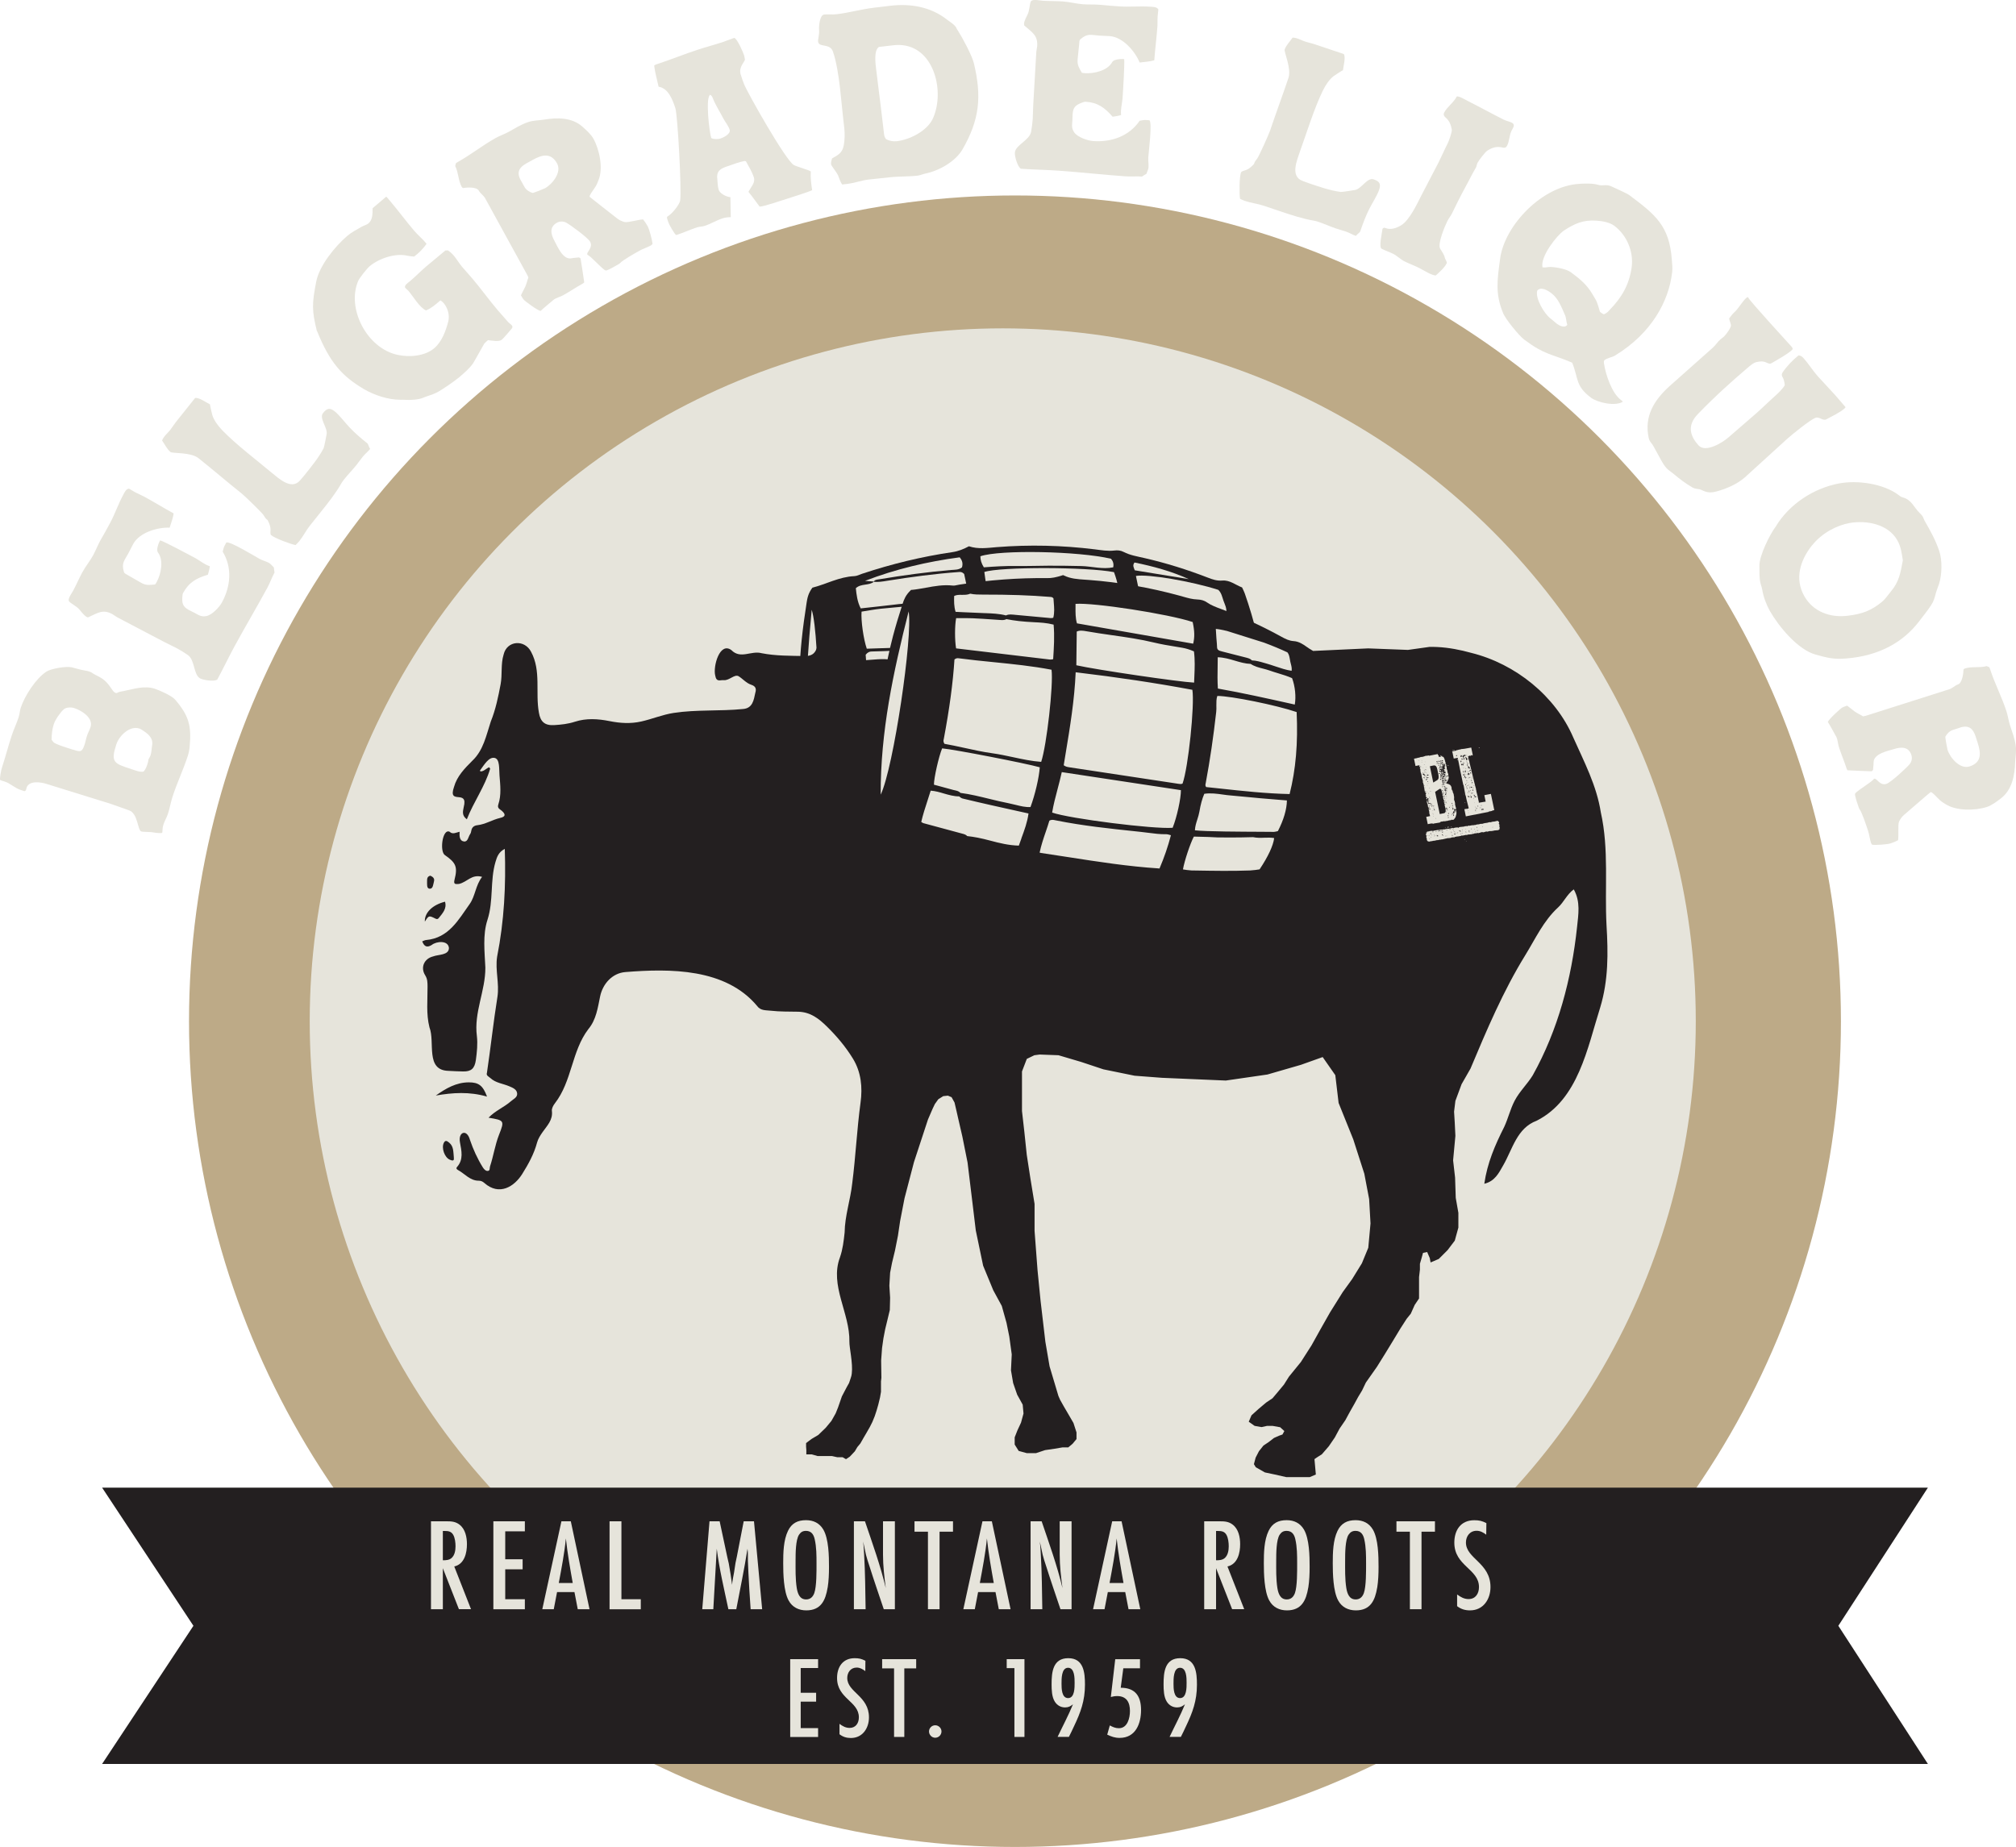
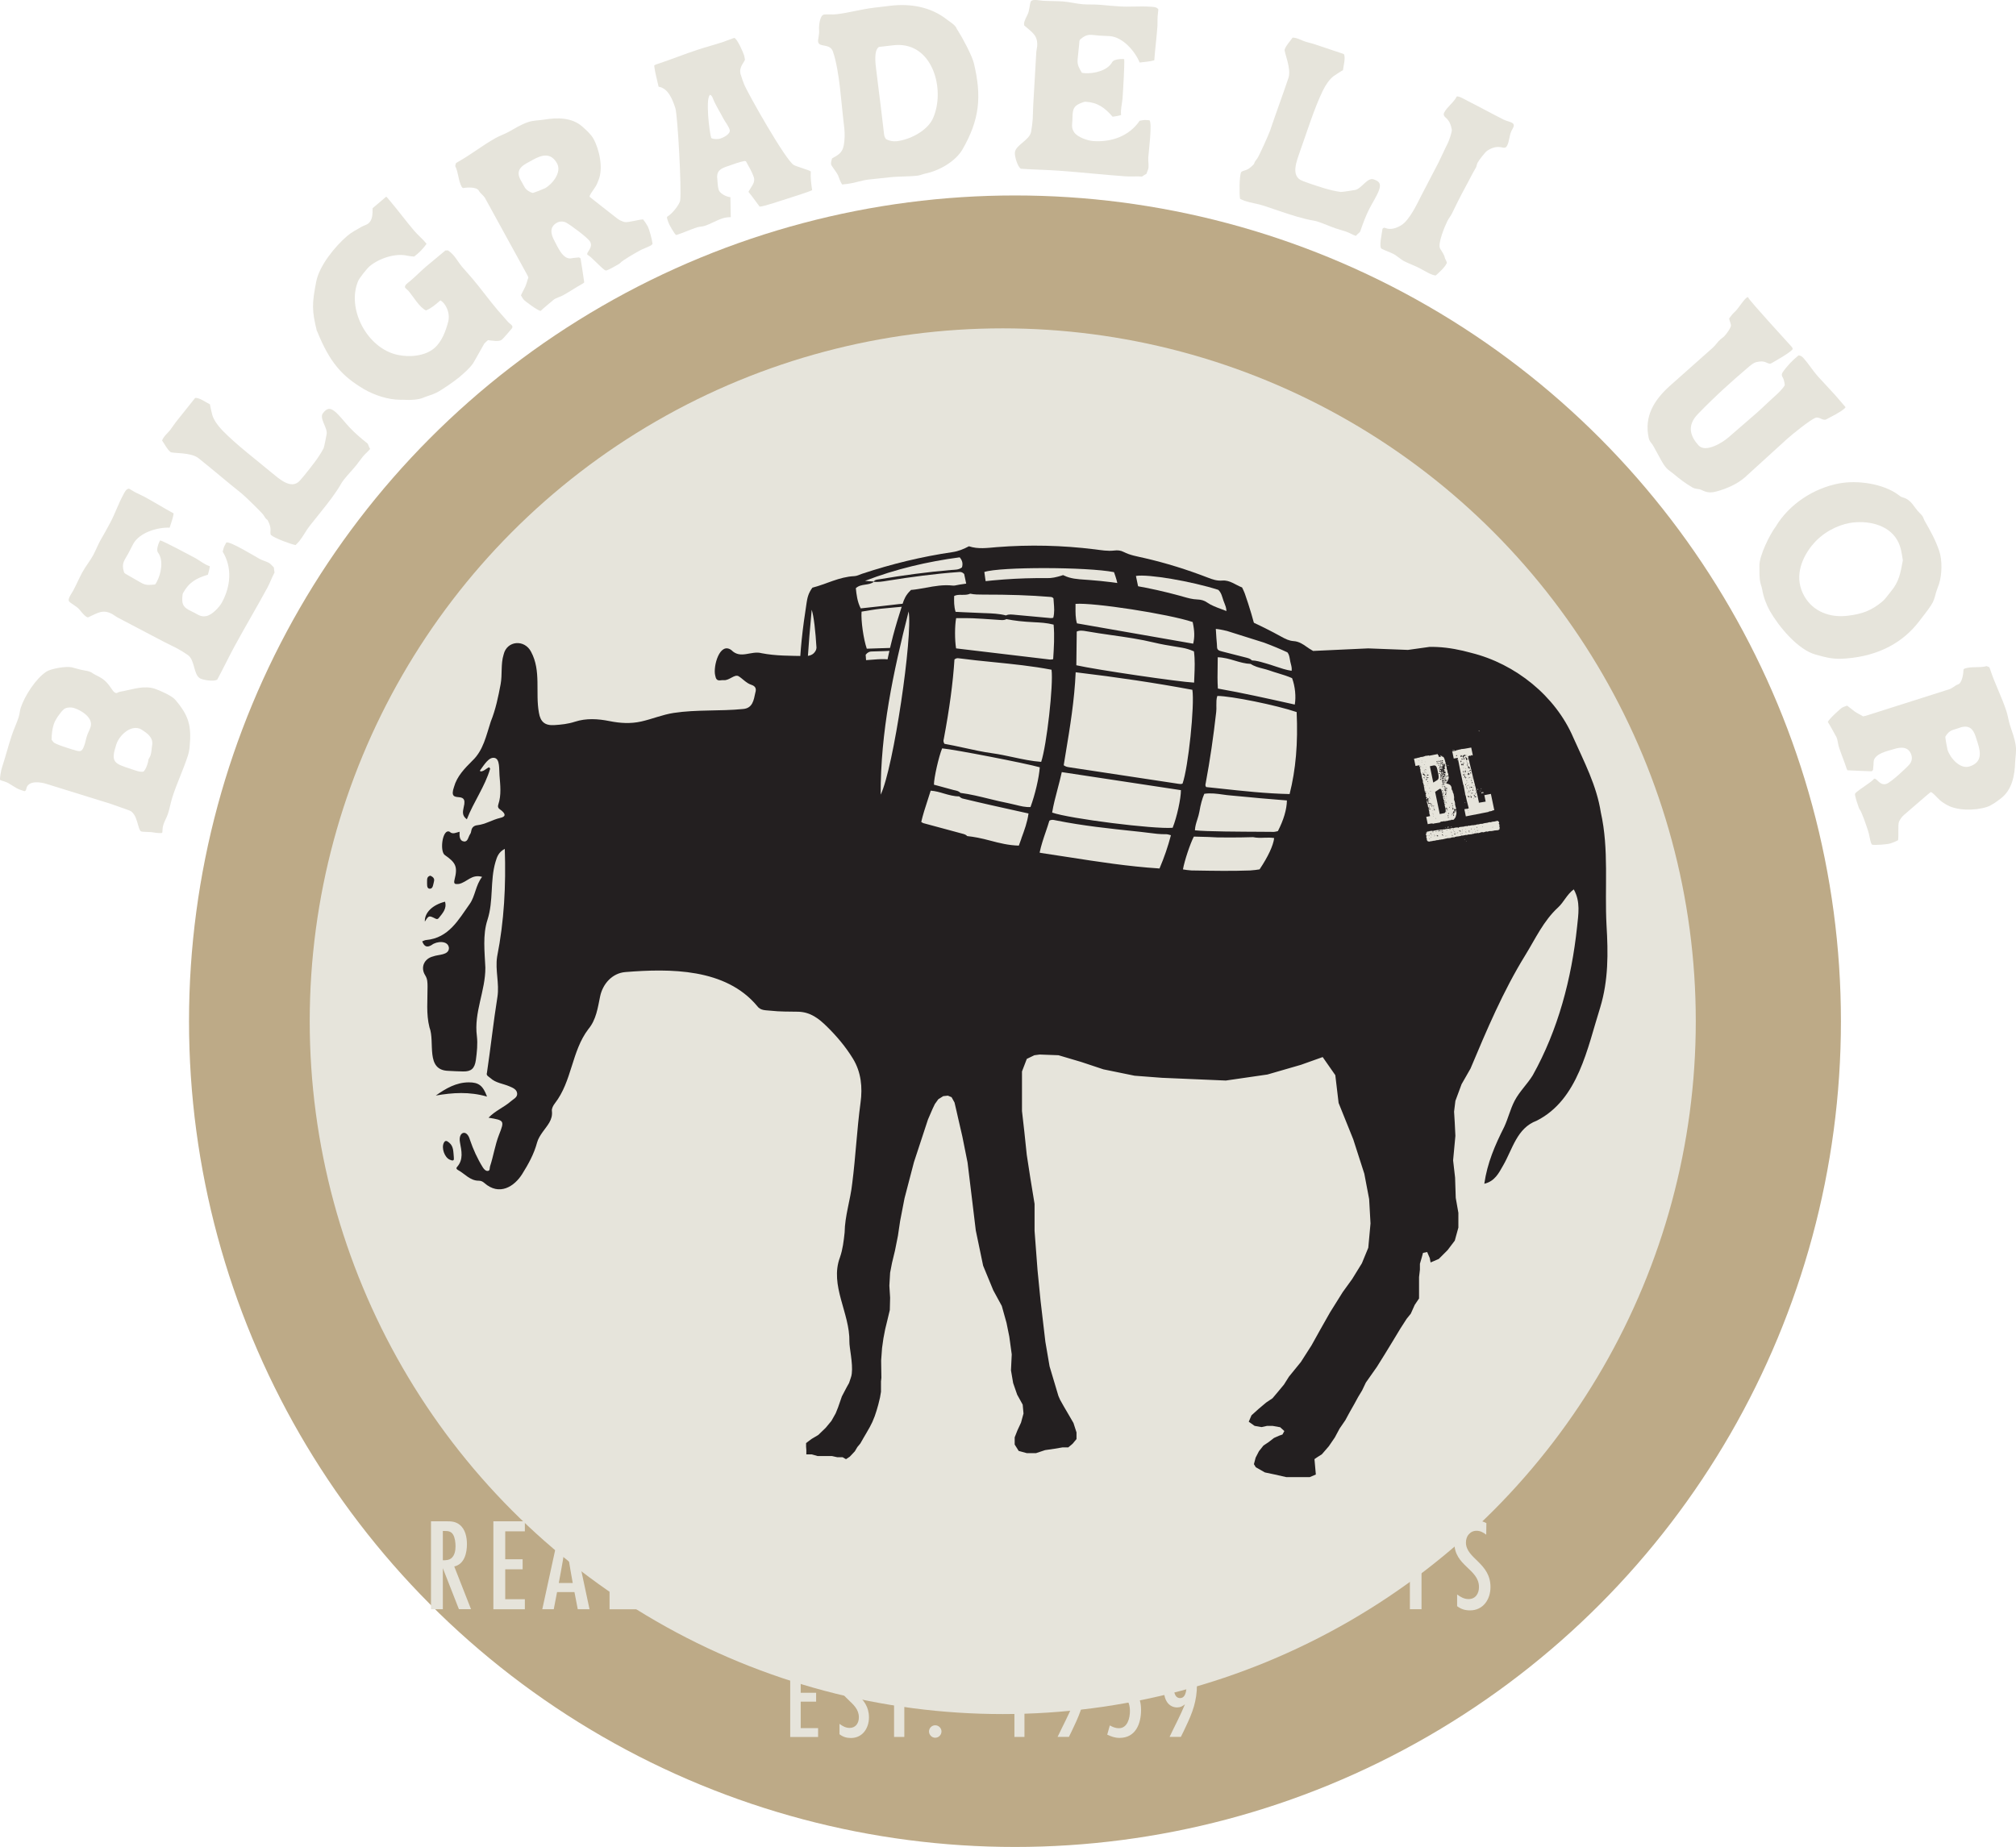
<svg xmlns="http://www.w3.org/2000/svg" viewBox="0 0 397.51 364.27">
  <defs>
    <style> .cls-1 { fill: #bdaa87; } .cls-2 { fill: #e6e4db; } .cls-3 { fill: #231f20; } </style>
  </defs>
  <g id="BACKGROUND">
    <circle class="cls-1" cx="200.13" cy="201.41" r="162.86" />
    <circle class="cls-2" cx="197.72" cy="201.41" r="136.65" />
-     <polygon class="cls-3" points="380.14 347.9 20.13 347.9 38.14 320.65 20.13 293.4 380.14 293.4 362.48 320.65 380.14 347.9" />
    <g>
      <path class="cls-3" d="M160.17,115.91c2.74-.69,5.3-2.15,8.29-2.28,.52-.02,1.02-.3,1.53-.47,5.81-1.93,11.75-3.38,17.83-4.27,1.16-.17,2.2-.6,3.23-1.15,1.82,.61,3.66,.32,5.49,.17,6.45-.51,12.88-.36,19.29,.43,1.29,.16,2.57,.4,3.89,.24,.61-.08,1.24-.03,1.8,.26,1.3,.68,2.75,.9,4.16,1.23,4.26,.98,8.41,2.28,12.47,3.85,.92,.36,1.81,.67,2.88,.58,1.44-.12,2.56,.85,3.88,1.36,.18,.39,.39,.78,.53,1.18,3.77,10.74,5.25,21.77,4.31,33.05-.42,5.04-1.44,9.99-3.26,14.76-1.26,3.29-.68,2.94-4.69,4.37-1.14-.64-2.31-.34-3.57,.17-4.04,1.61-8.2,2.9-12.47,3.84-1.11,.25-2.19,.53-3.17,1.18-.67,.44-1.56,.56-2.41,.85-.94-.64-1.96-.59-3.06-.45-4.8,.61-9.61,1.01-14.46,.89-2.61-.07-5.22-.21-7.81-.45-1.27-.12-2.41,.25-3.6,.44-1.26,.2-1.85-1.12-3.07-1.29-6.39-.89-12.57-2.61-18.73-4.45-2.54-.76-5.12-1.44-7.7-2.13-1.41-.38-2.2-1.19-2.59-2.5-.5-1.69-.86-3.42-1.06-5.15-.82-7.2-1.09-14.42-.74-21.67,.2-4.09,.29-8.18,.71-12.25,.25-2.47,.6-4.93,.98-7.39,.14-.92,.34-1.88,1.13-2.94Z" />
      <path class="cls-2" d="M172.33,114.72c-1.01,.84-2.54,.31-3.58,1.29,.14,1.29,.28,2.63,.96,3.98,2.17-.24,4.28-.46,6.37-.71,1.51-.18,3.01-.38,4.53-.18-.26,.31-.63,.38-1.02,.42-1.98,.18-3.96,.33-5.94,.54-1.28,.14-2.54,.38-3.77,.57-.14,1.75,.38,5.42,1.03,7.31,6.66-.22,13.38-.44,20.09-.67,.29-.01,.57-.16,1.04-.29-.23-2.74-.44-5.46-1.09-8.17-1.58-.21-3.02-.06-4.46,.1-1.98,.21-3.96,.34-5.95,.22,.48-.46,1.1-.45,1.71-.48,2.52-.14,5.04-.3,7.55-.46,.29-.02,.57-.15,.89-.25,.23-1.75-.32-3.33-.58-4.74-.42-.42-.73-.41-1.04-.38-4.73,.34-9.42,.97-14.09,1.72-.91,.15-1.81,.3-2.73,.21,.27-.45,.74-.43,1.19-.51,4.67-.78,9.35-1.42,14.07-1.82,.74-.06,1.53,0,2.17-.52,.2-.68,.12-1.3-.45-1.98-6.36,.84-12.61,2.31-18.66,4.64,.58,.05,1.16,.1,1.74,.14Z" />
      <path class="cls-2" d="M232.75,119.99c1.08-.18,2.13,.04,3.19,.17,1.94,.25,3.85,.83,5.85,.75,.14-.97-.29-1.7-.55-2.44-.26-.75-.4-1.57-1.03-2.14-5.23-1.68-13.84-3.15-16.23-2.74,.26,1.21,.49,2.43,.78,3.63,.12,.49,.08,1.03,.5,1.43,.37,.31,.84,.32,1.3,.37,1.68,.18,3.35,.36,5.03,.53,.46,.05,.92,.08,1.23,.48-2.42,.32-4.8-.79-7.51-.29,.37,2.5,.57,4.93,1.14,7.53,5.75,.14,11.42,.57,17.09,.98,.18-1.91-.47-4.58-1.48-6.4-1.66-.52-3.42-.63-5.13-.99-1.39-.29-2.87-.16-4.17-.86Z" />
      <path class="cls-2" d="M233.01,158.23c-.41,.62-1.03,.75-1.76,.81-1.74,.16-3.46,.42-5.12,.63-.61,1.66-1.35,6.31-1.33,8.21,2.54,.29,13.66-1.46,16.54-2.6,1.52-3.35,2.28-6.15,2.12-7.95-1.75-.17-3.42,.72-5.18,.42,.5-.39,1.12-.41,1.71-.55,1.32-.32,2.74-.25,3.94-.91,.95-2.85,1.29-5.53,.93-7.69-1.94,.14-3.89,.29-5.85,.42-2.06,.14-4.12,.22-6.18,.38-1.96,.15-3.97-.11-5.93,.6-.37,1.42-.5,2.87-.52,4.32-.02,1.5-.57,2.98-.29,4.64,2.44,.03,4.67-.43,6.92-.75Z" />
      <path class="cls-2" d="M179.23,168.23c-.53,.02-1.07,.11-1.59,.05-2.12-.23-4.24-.5-6.36-.75-.86-.1-1.74-.38-2.53,.1,.08,.83,.68,.89,1.16,1.06,6.33,2.16,12.79,3.77,19.55,4.65,.45-1.34,.93-2.47,.78-3.63-.45-.46-.92-.43-1.37-.46-2.74-.19-5.48-.38-8.22-.56-.54-.04-1.07-.06-1.47-.48,1.68-.1,3.35,.02,5.03,.22,2.1,.25,4.22,.44,6.45,.11,.47-2.69,1.19-5.26,1.07-8.03-2.9-.21-5.63-.39-8.36-.6-2.06-.15-4.11-.32-6.16-.51-.27-.03-.52-.26-.78-.4,3.53-.11,7.01,.53,10.53,.67,1.65,.06,3.31,.47,4.93,.03,.63-3.12,.93-7.3,.7-9.62-2.38-.43-19.8-1.17-21.47-.92-.51,1.71-.92,7.62-.59,8.89,1.47,.18,2.98,.38,4.49,.55,.53,.06,1.09-.01,1.47,.45-2.13,.41-4.22-.57-6.47-.26-.37,2.63-.88,5.17-1.04,7.73,.4,.16,.6,.28,.82,.31,2.73,.34,5.47,.67,8.21,.98,.46,.05,.92,.05,1.25,.44Z" />
      <path class="cls-2" d="M196.75,148.97c.73,.45,1.2,.4,1.65,.4,7.59,0,15.19,0,22.78,0,.52,0,1.08,.06,1.51-.34,.75-3.55,.1-18.5-.98-21.39-8.35-.31-16.75-.27-25.44,.03,.78,7.24,.55,14.29,.48,21.3Z" />
      <path class="cls-2" d="M171.48,148.39c3.32,.07,6.89,.53,10.46,.48,3.57-.05,7.14,.59,10.66,.23,.74-3.62,.17-18.36-.79-21.17-6.63-.31-13.27,.43-19.93,.56-.38,0-.76,.11-1.19,.64,.49,5.83,.5,11.88,.3,17.93-.01,.36-.02,.73,.48,1.33Z" />
      <path class="cls-2" d="M244.13,129.08c-4.53-.92-15.06-1.45-17.58-.9-.34,1.3,.16,2.58,.2,3.87,.19,5.25,.23,10.5,.07,15.75-.01,.43-.12,.88,.44,1.35,5.86-.28,11.87-.43,18.01-1.28,.62-6.35,.06-12.55-1.14-18.8Z" />
      <path class="cls-2" d="M196.59,149.94c-.18,3.41-.75,6.62-.75,9.82,3.28,.9,22.77,.36,26.16-.66,.61-2.54,.92-7.52,.53-9.17h-25.94Z" />
      <path class="cls-2" d="M221.95,160.14c-.67-.05-1.06-.17-1.41-.1-1.75,.33-3.51,.25-5.27,.33-5.98,.29-11.95,.62-17.94,.3-.6-.03-1.24-.14-1.8,.48-.31,2.47-.95,5.02-1.05,7.79,2.29,.33,4.44,.1,6.56,.17,2.15,.07,4.3,.01,6.44,0,2.22-.02,4.45-.05,6.67-.11,2.13-.06,4.24-.28,6.37-.51,.7-2.8,1.16-5.44,1.44-8.34Z" />
      <path class="cls-2" d="M196.27,126.82c4.04,.36,23.65,.26,25.7-.14-.29-2.48-.41-4.99-1.12-7.43-.97-.28-1.86-.45-2.79-.47-1.99-.04-3.99-.02-5.97-.2-4.82-.45-9.65-.11-14.48-.24-.82-.02-1.68-.02-2.39,.6,.35,2.63,.69,5.22,1.04,7.88Z" />
      <path class="cls-2" d="M219.65,112.84c-5.3-1.04-22.42-1.07-25.56-.03,.25,1.67,.36,3.39,1.07,4.84,8.56,.2,16.95,.4,25.34,.6,.19-1.76-.03-3.19-.85-5.42Z" />
      <path class="cls-2" d="M220.22,169.12c-8.77,.8-17.32,.46-25.94,.52-.4,1.43-.81,2.72-.77,4.07,7.04,1.14,20.75,.76,25.81-.71,.45-1.09,.81-2.26,.89-3.88Z" />
      <path class="cls-2" d="M160.05,120.26c-1.29,13.85-2.06,27.21-.03,40.95,1.84-6.27,1.7-35.77,.03-40.95Z" />
-       <path class="cls-2" d="M219.5,111.9c.15-.7-.04-1.23-.43-1.7-6.44-1.51-21.92-1.81-25.76-.49,0,.72,.19,1.39,.68,2.18,2.09-.16,4.21-.29,6.34-.26,2.14,.03,4.29-.05,6.43-.06,2.14,0,4.29,.01,6.43,.07,2.11,.05,4.2,.69,6.32,.25Z" />
      <path class="cls-2" d="M223.88,172.13c.5,0,.74,.04,.95,0,5.26-1.13,10.34-2.77,15.26-4.85,.34-.14,.7-.32,.62-1.04-5.38,1.15-10.81,1.8-16.14,2.58-.53,1.11-.62,2.11-.7,3.31Z" />
-       <path class="cls-2" d="M234.4,114.22c-3.45-1.57-7.07-2.54-10.7-3.28-.44,.58-.15,.97,.05,1.54,3.5,.57,7.07,1.16,10.65,1.74Z" />
    </g>
  </g>
  <g id="WORDS">
    <g>
      <path class="cls-2" d="M155.81,342.57v-15.34h5.5v1.75h-3.43v4.88h3.04v1.75h-3.04v5.22h3.43v1.75h-5.5Z" />
      <path class="cls-2" d="M170.6,329.58c-.51-.39-1.04-.69-1.68-.69-1.17,0-1.86,.94-1.86,2.05,0,2.83,4.28,3.54,4.28,7.77,0,2.14-1.27,4.07-3.56,4.07-.85,0-1.56-.21-2.25-.74v-2.05c.62,.46,1.22,.8,2,.8,1.22,0,1.82-.97,1.82-2.09,0-3.17-4.3-3.66-4.3-7.75,0-2.18,1.13-3.91,3.47-3.91,.85,0,1.36,.12,2.12,.51l-.02,2.02Z" />
      <path class="cls-2" d="M178.31,329.05v13.52h-2.02v-13.52h-2.35v-1.82h6.71v1.82h-2.35Z" />
      <path class="cls-2" d="M184.4,342.73c-.67,0-1.22-.58-1.22-1.24s.55-1.22,1.22-1.22,1.24,.55,1.24,1.22-.55,1.24-1.24,1.24Z" />
      <path class="cls-2" d="M200.02,342.57v-13.57h-1.52v-1.77h3.5v15.34h-1.98Z" />
      <path class="cls-2" d="M208.53,342.57c1.01-2.14,2.14-4.23,3.04-6.44-.51,.41-.9,.62-1.56,.62-.85,0-1.56-.41-2.02-1.13-.6-.94-.64-2.35-.64-3.43,0-2.37,.23-5.15,3.29-5.15s3.29,2.87,3.29,5.24c0,3.15-.85,5.45-2.18,8.23-.32,.69-.64,1.38-.99,2.05h-2.21Zm2.07-13.64c-1.33,0-1.29,2.23-1.29,3.15s.02,2.83,1.29,2.83c1.33,0,1.29-2.12,1.29-3.04s0-2.94-1.29-2.94Z" />
      <path class="cls-2" d="M220.99,332.87c2.88,0,4,1.68,4,4.39s-1.08,5.5-4.23,5.5c-.94,0-1.59-.25-2.44-.64l.51-1.82c.6,.32,1.1,.55,1.79,.55,1.72,0,2.18-2.05,2.18-3.4,0-1.7-.67-2.94-2.53-2.94-.41,0-.83,.07-1.24,.18l.87-7.45h4.88v1.79h-3.29l-.51,3.84Z" />
      <path class="cls-2" d="M230.61,342.57c1.01-2.14,2.14-4.23,3.04-6.44-.51,.41-.9,.62-1.56,.62-.85,0-1.56-.41-2.02-1.13-.6-.94-.64-2.35-.64-3.43,0-2.37,.23-5.15,3.29-5.15s3.29,2.87,3.29,5.24c0,3.15-.85,5.45-2.18,8.23-.32,.69-.64,1.38-.99,2.05h-2.21Zm2.07-13.64c-1.33,0-1.29,2.23-1.29,3.15s.02,2.83,1.29,2.83c1.33,0,1.29-2.12,1.29-3.04s0-2.94-1.29-2.94Z" />
    </g>
    <g>
      <path class="cls-2" d="M90.49,317.38l-3.17-8.09v8.09h-2.34v-17.34h3.09c.94,0,1.74,.05,2.52,.65,1.17,.88,1.48,2.5,1.48,3.87,0,1.69-.47,3.93-2.5,4.39l3.3,8.42h-2.39Zm-3.17-9.65c.6,0,1.22-.03,1.69-.42,.65-.55,.81-1.53,.81-2.34,0-.7-.1-1.66-.47-2.29-.39-.65-.96-.73-1.64-.73h-.39v5.77Z" />
      <path class="cls-2" d="M97.28,317.38v-17.34h6.21v1.98h-3.87v5.51h3.43v1.98h-3.43v5.9h3.87v1.98h-6.21Z" />
      <path class="cls-2" d="M113.92,317.38l-.65-3.38h-3.43l-.65,3.38h-2.26l3.77-17.34h1.85l3.69,17.34h-2.31Zm-.99-5.17c-.52-2.91-1.04-5.85-1.35-8.79-.29,2.96-.86,5.88-1.4,8.79h2.76Z" />
      <path class="cls-2" d="M120.19,317.38v-17.34h2.34v15.37h3.82v1.98h-6.16Z" />
      <path class="cls-2" d="M148.01,317.38c-.16-2.39-.34-4.81-.44-7.2-.03-.78-.08-1.53-.1-2.31-.03-.81,.05-1.61-.08-2.42-.62,4-1.46,7.96-2.21,11.93h-1.56c-.83-3.95-1.79-7.9-2.29-11.93l-.68,11.93h-2.18l1.43-17.34h2l1.51,7.07c.08,.42,.21,.83,.29,1.25,.26,1.4,.47,2.81,.65,4.21,.05-.83,.26-1.64,.39-2.44,.1-.62,.18-1.27,.29-1.9,.08-.42,.18-.81,.26-1.22l1.35-6.97h2.03l1.61,17.34h-2.26Z" />
      <path class="cls-2" d="M163.19,313.11c-.42,2.55-1.33,4.5-4.21,4.5-1.48,0-2.76-.62-3.48-1.95-.99-1.79-1.07-5.3-1.07-7.36s.05-4.52,.94-6.37c.73-1.51,1.9-2.11,3.56-2.11,1.46,0,2.65,.57,3.41,1.85,1.07,1.85,1.12,5.23,1.12,7.36,0,1.38-.05,2.73-.26,4.08Zm-2.55-9.54c-.21-.94-.68-1.64-1.72-1.64-.62,0-1.01,.23-1.35,.73-.7,.99-.7,3.82-.7,5.04,0,1.82-.05,3.69,.23,5.49,.18,1.07,.55,2.26,1.85,2.26,.83,0,1.33-.49,1.61-1.25,.47-1.33,.44-4.32,.44-5.82,0-1.59,0-3.25-.36-4.81Z" />
      <path class="cls-2" d="M174.26,317.38c-.96-2.86-1.95-5.72-2.86-8.61-.23-.7-.47-1.4-.65-2.13-.21-.86-.34-1.74-.57-2.6,.13,.86,.16,1.74,.21,2.63,.21,3.56,.23,7.15,.29,10.71h-2.31v-17.34h2.18c1.48,4.37,3.04,8.68,4.11,13.18-.29-2.18-.55-4.39-.55-6.6v-6.58h2.34v17.34h-2.18Z" />
      <path class="cls-2" d="M185.26,302.09v15.29h-2.29v-15.29h-2.65v-2.05h7.59v2.05h-2.65Z" />
      <path class="cls-2" d="M196.94,317.38l-.65-3.38h-3.43l-.65,3.38h-2.26l3.77-17.34h1.85l3.69,17.34h-2.31Zm-.99-5.17c-.52-2.91-1.04-5.85-1.35-8.79-.29,2.96-.86,5.88-1.4,8.79h2.76Z" />
      <path class="cls-2" d="M209.1,317.38c-.96-2.86-1.95-5.72-2.86-8.61-.23-.7-.47-1.4-.65-2.13-.21-.86-.34-1.74-.57-2.6,.13,.86,.16,1.74,.21,2.63,.21,3.56,.23,7.15,.29,10.71h-2.31v-17.34h2.18c1.48,4.37,3.04,8.68,4.11,13.18-.29-2.18-.55-4.39-.55-6.6v-6.58h2.34v17.34h-2.18Z" />
      <path class="cls-2" d="M222.52,317.38l-.65-3.38h-3.43l-.65,3.38h-2.26l3.77-17.34h1.85l3.69,17.34h-2.31Zm-.99-5.17c-.52-2.91-1.04-5.85-1.35-8.79-.29,2.96-.86,5.88-1.4,8.79h2.76Z" />
      <path class="cls-2" d="M242.95,317.38l-3.17-8.09v8.09h-2.34v-17.34h3.09c.94,0,1.74,.05,2.52,.65,1.17,.88,1.48,2.5,1.48,3.87,0,1.69-.47,3.93-2.5,4.39l3.3,8.42h-2.39Zm-3.17-9.65c.6,0,1.22-.03,1.69-.42,.65-.55,.81-1.53,.81-2.34,0-.7-.1-1.66-.47-2.29-.39-.65-.96-.73-1.64-.73h-.39v5.77Z" />
      <path class="cls-2" d="M257.96,313.11c-.42,2.55-1.33,4.5-4.21,4.5-1.48,0-2.76-.62-3.48-1.95-.99-1.79-1.07-5.3-1.07-7.36s.05-4.52,.94-6.37c.73-1.51,1.9-2.11,3.56-2.11,1.46,0,2.65,.57,3.41,1.85,1.07,1.85,1.12,5.23,1.12,7.36,0,1.38-.05,2.73-.26,4.08Zm-2.55-9.54c-.21-.94-.68-1.64-1.72-1.64-.62,0-1.01,.23-1.35,.73-.7,.99-.7,3.82-.7,5.04,0,1.82-.05,3.69,.23,5.49,.18,1.07,.55,2.26,1.85,2.26,.83,0,1.33-.49,1.61-1.25,.47-1.33,.44-4.32,.44-5.82,0-1.59,0-3.25-.36-4.81Z" />
      <path class="cls-2" d="M271.55,313.11c-.42,2.55-1.33,4.5-4.21,4.5-1.48,0-2.76-.62-3.48-1.95-.99-1.79-1.07-5.3-1.07-7.36s.05-4.52,.94-6.37c.73-1.51,1.9-2.11,3.56-2.11,1.46,0,2.65,.57,3.41,1.85,1.07,1.85,1.12,5.23,1.12,7.36,0,1.38-.05,2.73-.26,4.08Zm-2.55-9.54c-.21-.94-.68-1.64-1.72-1.64-.62,0-1.01,.23-1.35,.73-.7,.99-.7,3.82-.7,5.04,0,1.82-.05,3.69,.23,5.49,.18,1.07,.55,2.26,1.85,2.26,.83,0,1.33-.49,1.61-1.25,.47-1.33,.44-4.32,.44-5.82,0-1.59,0-3.25-.36-4.81Z" />
      <path class="cls-2" d="M280.29,302.09v15.29h-2.29v-15.29h-2.65v-2.05h7.59v2.05h-2.65Z" />
      <path class="cls-2" d="M293.06,302.69c-.57-.44-1.17-.78-1.9-.78-1.33,0-2.11,1.07-2.11,2.31,0,3.2,4.84,4,4.84,8.79,0,2.42-1.43,4.6-4.03,4.6-.96,0-1.77-.23-2.55-.83v-2.31c.7,.52,1.38,.91,2.26,.91,1.38,0,2.05-1.09,2.05-2.37,0-3.59-4.86-4.13-4.86-8.76,0-2.47,1.27-4.42,3.93-4.42,.96,0,1.53,.13,2.39,.57l-.03,2.29Z" />
    </g>
    <g>
      <path class="cls-2" d="M27.88,164c-.79-.26-.66-3.6-2.46-4.19-1.18-.39-2.38-.87-3.56-1.26l-12.65-3.93c-1.09-.36-3.48-.75-3.97,.74-.1,.31-.03,.38-.26,.64l-.16,.04-.74-.24c-1.18-.38-2.04-1.3-3.14-1.65-.35-.11-.63-.16-.95-.36,0-.58,.21-1.82,.38-2.34,.7-2.14,1.25-4.29,1.94-6.38,.4-1.22,.97-2.39,1.37-3.62,.2-.61,.21-1.24,.41-1.85,.76-2.32,2.93-5.72,5.03-7.12,.93-.62,3.95-1.13,5.07-.86,.71,.18,1.37,.4,2.1,.54,.45,.1,.87,.14,1.31,.28,.26,.09,.51,.21,.74,.39,.28,.19,.57,.33,.86,.47,1.55,.75,2.08,1.5,3.03,2.88,.13,.19,.35,.41,.57,.48,.09,.03,.15,0,.23,.03,.38-.26,.87-.3,1.34-.39,2.02-.41,4.1-1.13,6.15-.46,.96,.31,3.37,1.39,4,2.13,2.7,3.15,3.26,5.13,2.88,9.26-.05,.61-.17,1.25-.37,1.86-.88,2.71-2.12,5.31-3,8.02-.37,1.14-.55,2.29-.91,3.38-.24,.74-.65,1.39-.89,2.13-.17,.52-.2,1.05-.22,1.57-.09,.12-.23,.12-.38,.12-.58,0-1.18-.09-1.78-.19-.38-.03-1.82-.06-1.99-.12Zm-13.46-16.15c1.44,.47,1.76,.53,2.26-1,.19-.57,.28-1.17,.47-1.73,.2-.61,.52-1.14,.7-1.71,.6-1.84-1.78-3.29-3.22-3.76-.57-.19-1.59-.18-2.06,.25-.68,.6-1.69,2.06-1.97,2.94-.3,.92-.44,2.08-.42,3.06l.34,.45c.34,.45,3.21,1.29,3.91,1.52Zm13.88,4.33c.43-.44,.65-1.09,.83-1.66,.07-.22,.11-.5,.14-.73,.14-.29,.32-.53,.42-.83,.21-.66,.19-1.34,.31-1.98,.25-1.51-.93-2.34-2.01-3.03-.16-.1-.32-.2-.5-.26-1.92-.63-3.99,1.41-4.55,3.11-1.17,3.59-.46,3.77,3,4.9,.74,.24,1.59,.62,2.36,.48Z" />
      <path class="cls-2" d="M17.02,121.63c-.4-.22-1.06-1.04-1.37-1.42-.53-.66-1.79-1.23-2.04-1.63-.31-.48,.57-1.63,.83-2.11,.61-1.13,1.13-2.37,1.76-3.54,.68-1.25,1.58-2.33,2.17-3.43,.5-.93,.89-1.93,1.39-2.86,.68-1.15,1.33-2.36,1.97-3.54,.94-1.74,1.58-3.69,2.55-5.47,.26-.49,.53-1.18,1.15-1.26,.4,.22,.79,.48,1.19,.7,.61,.33,1.26,.58,1.86,.91,1.94,1.05,3.82,2.23,5.76,3.28-.11,.88-.54,1.96-.79,2.81-2.4-.1-5.96,.95-7.19,3.22-.33,.61-.62,1.23-.95,1.84-.79,1.46-1.4,1.91-.88,3.66,.06,.19,.16,.29,.32,.38,1.05,.57,2.06,1.22,3.11,1.79,1.01,.55,1.61,.4,2.71,.32,.13-.14,.22-.3,.33-.5,.88-1.62,1.4-4.32,.23-5.84-.33-.44,.05-1.64,.32-2.13l.13-.24c.86,.25,5.81,2.89,6.9,3.48,.93,.5,1.85,1.32,2.89,1.62-.06,.6-.22,1.08-.38,1.68-2.25,.67-3.73,1.48-4.9,3.62-.15,.28-.17,1.27-.14,1.6,.12,1.42,1.32,1.71,2.41,2.3,.85,.46,1.33,.83,2.33,.63,1.1-.19,2.57-1.75,3.07-2.68,1.71-3.15,2.08-6.83,.15-10.02,.12-.41,.17-.8,.37-1.16l.35-.65c.81-.24,5.51,2.67,6.56,3.24,.61,.33,1.26,.47,1.83,.78,.36,.2,.66,.62,.98,.9,.03,.33,.06,.66,.13,1.01-.53,.97-.87,1.99-1.37,2.92-2.1,3.88-4.37,7.68-6.5,11.6-1.16,2.14-2.25,4.43-3.41,6.58-.61,.45-2.74,.13-3.39-.22-1.33-.72-1.01-3.64-2.42-4.61-.68-.48-1.43-.93-2.16-1.33-.81-.44-1.66-.8-2.47-1.23l-9.33-4.9c-.32-.18-.6-.43-.93-.61-1.86-1.01-2.85-.24-4.59,.55l-.21,.1c-.14-.03-.22-.07-.35-.14Z" />
      <path class="cls-2" d="M53.4,105.51c-.28-.75,.34-1.08-.62-2.91-.43-.34-.55-.56-.83-1.02-.28-.46-3.7-3.77-4.24-4.2-2.88-2.29-5.7-4.73-8.58-7.02-1.51-1.21-5.11-.9-5.51-1.21-.68-.54-1.16-1.57-1.66-2.27,.3-.82,1.05-1.4,1.57-2.04,.4-.5,.73-1.06,1.13-1.57l3.73-4.68s.12-.08,.15-.12c.88,0,2.06,.88,2.86,1.28,0,.23,.41,1.92,.47,2.14,.3,.95,1.01,1.98,1.97,2.99,2.78,2.86,6.71,5.82,9.64,8.28,1.47,1.18,3.97,3.58,5.68,1.59,.26-.32,.52-.58,.78-.91,1.35-1.69,2.88-3.53,3.87-5.44,.11-.21,.54-2.45,.6-2.82,.18-1.26-1.53-3.1-.72-4.11,.77-.97,1.35-1.1,2.32-.33,.9,.72,2.01,2.2,2.87,3.11,1.08,1.16,2.31,2.2,3.53,3.17,.25,.2,.28,.75,.58,1.11-.46,.58-1.03,1-1.49,1.58-.46,.58-.85,1.14-1.28,1.68-.75,.93-1.6,1.78-2.34,2.72-.17,.22-.37,.47-.51,.71-1.17,2.06-2.58,3.83-4.04,5.66l-2.24,2.8c-.77,.97-1.3,2.08-2.08,3.05-.2,.25-.47,.51-.73,.77-.93-.16-4.25-1.39-4.87-2Z" />
      <path class="cls-2" d="M62.48,65.29c-1.01-4.09-.97-5.4-.13-9.74,.62-3.18,3.73-6.98,6.14-9.04,.84-.72,1.86-1.22,2.79-1.77,.44-.26,1.01-.38,1.36-.67,.88-.75,.81-1.96,.83-3l2.63-2.24h.13s.66,.78,.66,.78c1.64,1.93,3.11,3.94,4.75,5.87,.77,.91,1.73,1.67,2.47,2.61-.66,.93-1.52,1.84-2.45,2.51-.45-.04-.91-.07-1.36-.17-2.34-.55-5.59,.53-7.45,2.11-.49,.42-1.98,2.29-2.22,2.86-2.33,5.43,1.7,13.29,7.77,14.59,2.37,.52,5.4,.24,7.22-1.31,1.54-1.31,2.3-3.47,2.78-5.33,.29-1.22-.12-2.62-.92-3.57-.18-.21-.39-.39-.64-.54-1.02,.86-1.65,1.47-2.84,1.99-1.32-.63-2.46-2.68-3.47-3.87-.18-.21-.4-.33-.58-.54-.42-.49,.58-1.1,.89-1.36,1.09-.92,2.05-1.92,3.13-2.85,1.26-1.07,2.59-2.14,3.85-3.21,.13,.01,.29,0,.46-.03,.47,.27,.86,.66,1.19,1.04,.6,.7,1.05,1.52,1.68,2.26,.66,.77,1.32,1.48,1.97,2.25,1.73,2.03,3.31,4.25,5.04,6.28,.66,.77,1.32,1.48,1.97,2.25,.24,.28,.58,.47,.79,.72,.15,.17,.16,.4,.02,.59-.36,.43-1.62,1.92-1.97,2.22-.6,.51-2.04,.16-2.75,.11-.25,.21-.53,.45-.74,.69-.04,.03-1.91,3.44-2.2,3.87-.7,1.02-1.79,1.94-2.73,2.75-.84,.71-3.57,2.62-4.52,3.06-.85,.42-1.81,.64-2.69,1.02-.75,.33-2.45,.46-3.42,.38-.32-.03-.68-.02-1.04-.02-2.35,0-5.05-.9-7.08-2.07-4.39-2.6-6.76-5.24-9.29-11.48Z" />
      <path class="cls-2" d="M102.72,58.23c.26-.57,.59-1.12,.85-1.69,.26-.57,.38-1.21,.62-1.82-.09-.16-.12-.3-.21-.46l-8.32-15.16c-.34-.6-.93-.91-1.26-1.51-.42-.76-2.36-.64-3.07-.5-.12-.04-.23-.13-.3-.25-.67-1.21-.62-2.81-1.27-4.08,.05-.19,.07-.35,.12-.54,.14-.13,.26-.2,.42-.29,2.57-1.43,4.86-3.28,7.43-4.71,.84-.47,1.74-.76,2.54-1.2,1.29-.71,2.45-1.47,3.87-1.94,1.01-.35,2.09-.32,3.15-.49,2.56-.42,5.48-.47,7.58,1.42,.73,.65,1.67,1.49,2.14,2.34,1.18,2.13,1.96,5.8,1.03,8.11l-.24,.61c-.37,.94-1.06,1.59-1.48,2.45-.02,.06-.09,.21-.05,.29,.04,.08,4.78,3.77,5.44,4.29,.38,.31,1.01,.59,1.49,.7,.64,.12,2.68-.49,3.6-.53,.33,.4,.63,.86,.9,1.34,.33,.6,.93,2.8,.96,3.52l-.28,.26c-.72,.4-1.54,.64-2.22,1.02-.84,.47-3.34,1.86-3.89,2.48-.1,.11-.26,.2-.38,.26-.68,.38-1.38,.82-2.07,1.1-.3,.12-.38,.16-.66-.05-.92-.7-2.3-2.25-3.09-2.81-.08-.06-.21-.09-.25-.17-.27-.48,1.2-1.35,.53-2.56-.45-.8-3.89-3.31-4.71-3.75-.59-.3-1.27-.29-1.83,.02-1.53,.85-1.2,2.3-.46,3.62,.54,.96,1.63,3.78,3.36,3.39,.47-.1,.94-.1,1.43-.17,.12,.04,.27,.11,.34,.23,.02,.04,.71,4.5,.72,4.71-.08,.04-.18,.15-.26,.2-1.33,.74-2.59,1.6-3.91,2.33-.52,.29-1.44,.54-1.84,.86-.89,.76-1.77,1.46-2.6,2.23-.5-.04-3.05-1.88-3.37-2.28-.2-.26-.35-.54-.51-.82Zm-.05-22.71l.76,1.37c.31,.56,.97,.99,1.6,1.17,.29-.05,2.19-.8,2.43-.93,1.49-.83,3.34-3.17,2.38-4.9-1.23-2.21-3-1.7-4.85-.67l-1.21,.67c-1.41,.78-1.96,1.77-1.11,3.3Z" />
      <path class="cls-2" d="M131.52,42.82l.1-.13c.79-.4,2.39-2.32,2.5-3.18,.29-2.22-.5-16.76-.95-18.16-.54-1.66-1.38-3.95-3.31-4.25-.28-1.31-.72-2.81-.87-4.17,.12-.09,.28-.19,.41-.23,2.8-.91,5.49-2.02,8.29-2.93,1.53-.5,3.13-.92,4.67-1.42,.83-.27,1.59-.61,2.42-.88,.58,.15,1.72,2.78,1.92,3.39,.08,.26,.14,.58,.18,.86,.07,.36-1.31,1.49-.83,2.98,.2,.61,.41,1.27,.65,1.87,.74,1.84,8.21,15.04,9.81,15.97,.59,.34,3.13,1.02,3.36,1.28-.08,1.24,.08,2.49,.27,3.68-.66,.36-4.22,1.46-5.18,1.77-1.09,.35-4.45,1.49-5.18,1.48-.76-1.01-1.41-1.96-2.2-2.91,.53-1.04,1.4-1.81,1.06-2.86-.35-1.09-.99-2.15-1.56-3.17l-.26-.06c-.5,.11-.99,.22-1.47,.38-.57,.18-1.17,.43-1.78,.62-1.31,.42-2.33,.85-2.14,2.48,.08,.7,.06,1.53,.29,2.23,.24,.74,1.56,1.38,2.3,1.43,.03,1.29,.04,2.65,.07,3.94-.58,0-1.13,.08-1.66,.25-1.18,.38-2.31,1.09-3.49,1.47-.48,.16-1.02,.14-1.5,.29-1.31,.42-2.61,1.04-3.93,1.46l-.17,.06c-.35-.18-1.38-2.02-1.51-2.41-.13-.39-.29-.73-.33-1.15Zm8.73-15.59c.42,.25,1.34,.24,1.77,.1,.66-.21,2.12-.93,1.85-1.76-.24-.74-.87-1.51-1.25-2.21-.66-1.29-1.52-2.6-2.06-3.97-.1-.31-.27-.54-.52-.7-.99,.51-.17,7.4,.2,8.54Z" />
      <path class="cls-2" d="M164.04,31.26c1.21-.7,2.05-1.08,2.33-2.59,.2-1.04,.23-2.39,.1-3.44-.39-3.29-.57-5.58-.87-8.14-.24-2.01-.69-5.06-1.38-6.97-.61-1.64-2.77-.69-2.91-1.92-.05-.46,.26-1.33,.2-2.25-.08-.69,.11-2.98,.98-3.08,.78-.09,1.63,.04,2.45-.06,2.47-.29,4.93-1,7.4-1.29l3.29-.39c3.88-.46,7.9,.22,11.07,2.72,.61,.48,1.65,1.05,1.92,1.76,.07,.18,.17,.3,.29,.48,.85,1.33,2.75,4.86,3.12,6.39,1.57,6.58,1.13,11.12-2.25,16.99-1.39,2.39-4.6,4.2-7.27,4.75-.54,.11-1.02,.35-1.57,.42-1.87,.22-3.74,.12-5.61,.34-1.33,.16-2.66,.27-3.98,.42-1.46,.17-2.88,.71-4.34,.88l-.96,.11c-.4-.6-.56-1.19-.82-1.85-.19-.44-1.33-1.88-1.36-2.11-.06-.5,.1-.71,.18-1.18Zm8.71-17.66c.4,3.38,.66,5.2,1.04,8.4l.53,4.48c.04,.37,.17,.67,.39,.97,.64,.34,1.4,.48,2.13,.4,2.51-.3,5.79-1.94,7-4.26,.3-.59,.54-1.31,.7-1.94,1.42-5.59-1.32-13.56-8.41-12.72l-2.83,.33c-1.03,.68-.67,3.32-.55,4.33Z" />
      <path class="cls-2" d="M201.91,4.64c.03-.46,.51-1.39,.73-1.84,.38-.76,.38-2.14,.64-2.54,.31-.49,1.72-.16,2.27-.12,1.28,.09,2.62,.05,3.96,.14,1.42,.1,2.78,.47,4.02,.56,1.06,.08,2.12,.01,3.18,.09,1.33,.14,2.7,.24,4.03,.33,1.97,.14,4.02-.08,6.04,.06,.55,.04,1.29,0,1.62,.53-.03,.46-.11,.91-.14,1.37-.05,.69,0,1.38-.05,2.07-.16,2.2-.45,4.39-.61,6.6-.85,.26-2,.32-2.89,.44-.9-2.23-3.33-5.03-5.9-5.21-.69-.05-1.38-.05-2.07-.1-1.65-.12-2.32-.49-3.69,.71-.15,.13-.2,.26-.22,.45-.08,1.19-.26,2.38-.35,3.57-.08,1.15,.3,1.63,.83,2.59,.18,.06,.36,.07,.59,.09,1.83,.13,4.51-.51,5.41-2.2,.26-.49,1.52-.63,2.07-.59l.28,.02c.12,.88-.23,6.49-.32,7.72-.08,1.06-.43,2.23-.28,3.3-.57,.19-1.08,.25-1.68,.34-1.54-1.77-2.89-2.79-5.32-2.96-.32-.02-1.23,.38-1.51,.54-1.25,.7-1.01,1.91-1.1,3.15-.07,.96-.2,1.55,.38,2.38,.63,.92,2.65,1.62,3.71,1.69,3.58,.25,7.07-.93,9.18-4.01,.42-.06,.8-.17,1.21-.14l.73,.05c.55,.64-.16,6.12-.24,7.31-.05,.69,.09,1.34,.04,1.99-.03,.41-.29,.86-.41,1.26-.29,.16-.58,.33-.87,.54-1.1-.08-2.17,.03-3.22-.04-4.4-.31-8.8-.81-13.25-1.12-2.43-.17-4.96-.21-7.4-.38-.67-.37-1.26-2.44-1.2-3.18,.11-1.51,2.89-2.42,3.2-4.11,.15-.82,.26-1.69,.32-2.51,.06-.92,.04-1.84,.1-2.76l.61-10.52c.03-.37,.14-.73,.17-1.09,.15-2.11-.96-2.7-2.39-3.95l-.17-.15c-.04-.14-.03-.23-.02-.37Z" />
      <path class="cls-2" d="M244.72,33.95c.61-.52,1.13-.06,2.52-1.58,.18-.52,.34-.71,.67-1.13s2.28-4.77,2.5-5.42c1.17-3.49,2.48-6.98,3.65-10.47,.61-1.83-.91-5.11-.75-5.59,.28-.83,1.08-1.63,1.56-2.34,.87,0,1.67,.51,2.46,.77,.61,.21,1.25,.32,1.86,.53l5.67,1.9s.12,.09,.16,.1c.3,.83-.12,2.24-.22,3.13-.22,.07-1.66,1.04-1.85,1.17-.79,.61-1.52,1.63-2.13,2.88-1.74,3.59-3.17,8.3-4.47,11.89-.6,1.79-2,4.96,.46,5.88,.39,.13,.73,.29,1.12,.42,2.05,.69,4.3,1.49,6.44,1.77,.23,.03,2.49-.33,2.85-.4,1.25-.26,2.39-2.5,3.61-2.09,1.18,.39,1.5,.89,1.1,2.07-.37,1.09-1.37,2.64-1.94,3.76-.71,1.41-1.27,2.92-1.77,4.4-.1,.31-.61,.52-.85,.93-.7-.23-1.29-.63-1.99-.86-.7-.23-1.37-.41-2.02-.63-1.13-.38-2.22-.89-3.36-1.27-.26-.09-.57-.19-.84-.23-2.34-.4-4.48-1.11-6.7-1.86l-3.4-1.14c-1.18-.39-2.4-.51-3.58-.91-.3-.1-.64-.26-.97-.42-.17-.93-.15-4.47,.21-5.26Z" />
      <path class="cls-2" d="M273.24,45c1.05,.38,2.18-.03,3.09-.6,1.59-1,3.08-4.16,3.93-5.85l3.38-6.49c.62-1.23,1.18-2.55,1.83-3.82,.23-.45,.87-2.24,.79-2.69-.18-.97-.47-1.73-1.22-2.37-.29-.25-.49-.56-.28-.97,.58-1.15,1.86-1.95,2.48-3.18,.43-.14,1.81,.71,2.26,.93,2.34,1.18,4.64,2.45,6.98,3.63,.53,.27,1.11,.35,1.64,.62,.74,.37,.18,1.07-.05,1.52-.48,.94-.44,2.1-.9,3-.21,.41-.5,.47-.91,.37-1.19-.29-2.02,.01-2.99,.61-.45,.29-1.7,1.93-1.94,2.42-.15,.29-.15,.6-.27,.84-.52,.92-1.04,1.85-1.51,2.79-2.36,4.37-2.22,4.29-3.25,6.34-.27,.53-.64,.96-.91,1.5-.5,.99-1.95,4.48-1.44,5.41,.27,.49,.8,1.18,.9,1.69,.06,.39,.45,.84,.43,1.19-.48,.95-1.36,1.68-2.15,2.42-.68,.12-2.59-1.1-3.29-1.45-.94-.48-1.95-.83-2.9-1.31-.82-.41-1.46-1.1-2.24-1.49-.74-.37-1.54-.62-2.28-1-.58-.29,.09-3.15,.18-3.93,.23-.25,.33-.25,.64-.14Z" />
-       <path class="cls-2" d="M311.45,36.25c1.08-.06,2.61-.11,3.64,.2,1.03,.31,1.52-.19,2.64,.31,.56,.25,3.13,1.42,3.5,1.7,5.16,3.86,7.94,6.05,8.42,12.78,.07,.91,.16,1.55,.06,2.46-.65,5.71-4.05,12.02-11.24,16.41-.63,.39-1.54,.45-2.16,.97-.07,.17-.08,.34-.05,.53,.32,2.19,1.51,5.89,3.35,7.27,.15,.11,.26,.19,.38,.34-1.41,.96-4.93,.22-6.26-.77-3.13-2.34-2.44-3.72-3.73-6.92-4.27-1.82-5.37-1.49-9.46-4.55-.99-.74-3.7-4.03-4.17-5.25-1.62-3.91-1.1-6.74-.57-10.76,.87-6.47,8.25-14.33,15.65-14.71Zm-8.33,21.05c-.48,1.48,1.39,4.6,2.57,5.48,.44,.33,.83,.73,1.27,1.06,.55,.41,1.55,.93,2.07,.23-.23-.69-.16-1.32-.49-2.03-.67-1.48-1.28-3.2-2.65-4.22-.74-.55-2.03-1.35-2.77-.52Zm1.01-4.58c.61,.11,1.04-.08,1.6-.07,1.12,.04,3.15,.4,4.03,1.06,1.77,1.32,3.1,2.38,4.24,4.32,.18,.3,.35,.61,.56,.94,.42,.66,.68,1.77,.92,2.53l.29,.22c.15,.11,.29,.22,.5,.26,.43-.19,.79-.44,1.07-.81,2.41-2.45,3.88-4.96,4.38-8.39,.44-3.12-.92-6.37-3.42-8.25-.92-.69-2.4-.94-3.5-1.01-2.62-.18-4.32,.56-6.48,1.99-1.31,.91-4.63,5.04-4.18,7.21Z" />
      <path class="cls-2" d="M344.61,58.58l.15,.17c.26,.63,7.42,8.42,8.43,9.55,.18,.21,.43,.48,.15,.73-1.03,.92-2.78,1.86-4.03,2.6-.64,.39-.98-.48-2.33-.33-.95,.11-1.22,.29-1.98,.89-3.81,3.26-6.49,5.65-10.16,9.41-2.39,2.43-1.44,4.54,.06,6.23,1.38,1.55,4.76-.54,5.92-1.57,1.86-1.65,3.74-3.2,5.56-4.82,1.24-1.1,2.38-2.24,3.62-3.34,.58-.52,1.55-1.44,1.92-2.14-.07-.56-.16-1.15-.46-1.62-.18-.27-.16-.6,.02-.88,.79-1.19,2.04-2.49,3.16-3.37,.45,.03,.73,.27,1.01,.58,.98,1.1,1.78,2.42,2.76,3.52,1.13,1.27,2.3,2.45,3.43,3.72,.7,.79,1.37,1.61,2.07,2.4-.07,.06-.14,.19-.21,.25-.93,.83-2.47,1.52-3.58,2.14-.71,.38-1.4-.6-2.17-.29-1.13,.46-4.52,3.22-5.59,4.17l-8.3,7.56c-1.48,1.31-3.65,2.26-5.54,2.77-1.19,.32-1.91,.28-3.01-.27-.57-.29-1.17-.13-1.8-.5-1.39-.8-2.57-1.71-3.78-2.73-.47-.39-.97-.68-1.37-1.12-.76-.86-1.37-2.23-1.96-3.24-.33-.57-.64-1.28-1.07-1.76-.24-.28-.39-.64-.46-1-.86-4.16,1.02-7.3,4.08-10.09l8.56-7.61c.58-.52,.95-1.15,1.5-1.64,.21-.18,.48-.36,.72-.58,.38-.34,1.47-1.8,1.37-2.27-.07-.43-.28-.86-.35-1.29,.35-.44,.57-.81,.98-1.18,.93-.83,1.52-2.09,2.45-2.92,.07-.06,.13-.06,.2-.12Z" />
      <path class="cls-2" d="M362.58,95.36c3.57-.71,8.8,.01,11.79,2.28,.28,.21,.47,.37,.79,.45,1.82,.5,2.17,1.94,3.34,3.07,.24,.23,.48,.47,.66,.79,.11,.2,.17,.48,.31,.72,1.14,2,2.17,3.8,2.91,6.02,.62,1.82,.54,4.67-.05,6.49-.19,.59-.45,1.16-.62,1.79-.27,1-.41,1.61-.98,2.46-.74,1.11-1.55,2.1-2.34,3.14-3.04,3.96-7.68,6.77-14.37,7.3-2.48,.2-3.61-.11-6-.76-3.51-.96-7.26-5.5-9.04-8.61-.68-1.2-1.29-2.81-1.51-4.22-.06-.39-.18-.69-.29-1.06-.34-1.24-.23-2.36-.26-3.61-.07-1.97,2.09-6.28,3.18-7.7,2.74-4.58,7.61-7.63,12.49-8.56Zm-5.28,12.18c-2.31,2.91-3.51,6.56-1.53,10.04,1.76,3.08,5.1,4.29,8.56,3.86,2.82-.34,4.58-.97,6.75-2.74,.65-.53,1.22-1.39,1.72-1.99,1.7-2.03,1.92-3.69,2.4-6.19-.24-1.45-.35-2.66-1.1-3.98-1.82-3.2-6.07-3.95-9.35-3.4-2.55,.45-5.5,1.97-7.44,4.41Z" />
      <path class="cls-2" d="M364.22,139.17c.51,.37,.98,.79,1.49,1.16,.51,.37,1.11,.61,1.66,.96,.18-.06,.32-.06,.5-.11l16.48-5.24c.66-.21,1.07-.73,1.72-.95,.83-.27,1.08-2.19,1.09-2.92,.06-.12,.18-.2,.31-.24,1.31-.43,2.88-.06,4.25-.46,.17,.09,.33,.13,.51,.22,.1,.16,.14,.29,.2,.47,.91,2.8,2.28,5.4,3.19,8.2,.3,.92,.41,1.85,.69,2.73,.45,1.4,.97,2.68,1.16,4.17,.15,1.06-.09,2.11-.13,3.18-.08,2.59-.6,5.46-2.85,7.16-.78,.59-1.79,1.35-2.71,1.65-2.32,.75-6.07,.81-8.16-.55l-.55-.35c-.85-.55-1.36-1.35-2.12-1.92-.06-.03-.19-.13-.28-.1-.09,.03-4.62,3.96-5.26,4.51-.38,.32-.78,.88-.97,1.33-.24,.61-.04,2.72-.18,3.64-.45,.24-.96,.46-1.49,.63-.66,.21-2.93,.37-3.64,.26l-.2-.32c-.25-.79-.33-1.63-.58-2.38-.3-.92-1.18-3.63-1.68-4.29-.09-.12-.14-.29-.19-.42-.24-.74-.54-1.52-.68-2.25-.06-.32-.08-.41,.18-.64,.86-.76,2.65-1.82,3.35-2.49,.07-.07,.13-.19,.22-.22,.53-.17,1.09,1.43,2.41,1.01,.88-.28,4-3.18,4.59-3.9,.41-.52,.53-1.19,.33-1.8-.54-1.66-2.02-1.62-3.47-1.15-1.05,.34-4.02,.87-3.98,2.64,.01,.48-.08,.94-.11,1.44-.06,.12-.16,.25-.29,.29-.04,.01-4.55-.17-4.76-.2-.03-.09-.11-.21-.14-.29-.47-1.44-1.07-2.85-1.54-4.29-.18-.57-.25-1.52-.49-1.97-.57-1.02-1.09-2.02-1.69-2.98,.14-.48,2.44-2.63,2.89-2.87,.29-.14,.6-.24,.9-.34Zm22.29,4.33l-1.49,.48c-.61,.2-1.16,.76-1.45,1.34,0,.29,.36,2.3,.44,2.56,.52,1.62,2.47,3.89,4.35,3.28,2.41-.78,2.25-2.61,1.6-4.63l-.42-1.31c-.5-1.53-1.36-2.27-3.03-1.73Z" />
    </g>
  </g>
  <g id="DONKEY">
    <path class="cls-3" d="M89.48,228.32c.12,.69-.28,.64-.84,.38-1-.47-1.63-2.3-1.13-3.3,.33-.67,.74-.28,1.05-.04,.91,.73,.81,1.81,.93,2.96Zm6.55-12.04c-.8-2.18-1.65-2.81-3.57-2.81-2.52,0-4.56,1.21-6.53,2.6,3.33-.58,6.63-.8,10.1,.21Zm-10.18-35.11c.27,.14,.47,.13,.64-.08,.75-.95,1.66-1.85,1.26-3.25-2.49,.62-4.07,2.19-3.98,3.93,.78-1.23,.79-1.24,2.08-.6Zm-1.14-5.89c.69,.05,.7-.87,.86-1.44,.16-.59-.2-.89-.7-1.13-.61,.12-.68,.59-.66,1.09,.02,.56-.13,1.44,.51,1.48Zm6.97,52.52c-.86,2.31,0,3.26,2.55,3.01-.28-2.09-1.32-3.85-2.5-5.85-.27,1.1,.29,1.91-.05,2.84Zm121.05-104.65c0-.05,.01-.11,.02-.16-.01,.06-.02,.12-.03,.19,0,0,.01-.02,.01-.02Zm69.16,124.83l.19,1.01,1.61-.69,1.74-1.74,1.42-1.87,.71-2.58v-2.9l-.52-2.96-.13-3.99-.39-3.41,.45-4.83-.13-2.64-.13-2.13,.26-2.13,1.22-3.29,1.76-3.08c3.21-7.64,6.44-15.29,10.8-22.36,2-3.24,3.58-6.77,6.48-9.43,1.12-1.03,1.74-2.58,3.08-3.55,1.37,2.43,.9,4.97,.65,7.42-1.08,10.17-3.73,20.28-8.74,29.25-1.07,1.75-2.59,3.15-3.57,5.02-.87,1.67-1.27,3.48-2.06,5.17-1.82,3.61-3.33,7.09-3.92,11.2,2.1-.5,2.87-2.14,3.72-3.62,1.86-3.22,2.7-7.36,6.6-8.81,8.22-4.16,10-14.34,12.54-22.36,1.62-5.36,1.57-10.71,1.24-16.18-.4-7.44,.52-14.96-1.13-22.3-.82-5.28-3.3-9.97-5.42-14.73-3.52-8.21-11.41-14.54-20.1-16.7-2.16-.6-4.43-1.05-6.72-1.16-.52-.03-1.04-.03-1.56-.02l-4.23,.59-7.84-.3-13.19,.61-10.67,.3-9.48,.61-9.73,.61-10.97,.3-10.67,.61-8.54,.3-5.28-.11c-.28,.65-.73,.91-1.44,1.05-2.54,.68-7.69-.42-10.97-1.24-1.55-.39-2.69-.71-2.92-.76-1.87-.36-3.74-.02-5.58,.07-1.76,.09-3.4-.32-5.1-.47-.76-.07-.85-.4-.72-1.05,.16-.82,.21-1.66,.3-2.49,.09-.84-.46-1.33-1.13-1.5-.66-.16-1.36-.03-1.67,.82-.28,.78-.74,1.51-.98,2.3-.37,1.21-1.22,1.57-2.34,1.55-2.84-.06-5.69-.01-8.51-.56-2.09-.57-4.14,1.25-5.98-.62-2.31-1.67-3.63,3.27-3.18,5,.12,.69,.34,1.09,1.11,.96,.19-.03,.39-.04,.59-.02,1.11,.08,2.14-1.26,2.93-.77,.82,.51,1.49,1.35,2.49,1.68,.83,.27,1.04,.77,.79,1.57-.31,1.47-.53,3.08-2.47,3.21-4.54,.45-9.12,.08-13.64,.77-2.2,.34-4.24,1.21-6.39,1.69-2.11,.47-4.15,.34-6.25-.08-2.26-.45-4.57-.61-6.84,.13-1.32,.43-2.69,.58-4.06,.66-1.84,.11-2.72-.64-3.02-2.45-.73-3.99,.48-8.24-1.54-12-1.28-2.51-4.78-2.24-5.42,.54-.59,1.9-.23,3.91-.59,5.85-.47,2.5-.98,4.99-1.94,7.36-.9,2.73-1.45,5.68-3.66,7.75-1.5,1.5-3,3.03-3.59,5.14-1.29,3.72,2.88,.32,1.91,4-.16,.84-.4,1.63,.62,2.39,1.35-3.47,3.56-6.45,4.6-9.99-.07-.09-.14-.18-.2-.28-.58,.23-1.01,.8-1.64,.82-.19-.05-.21-.12-.13-.23,.79-1.07,1.73-2.71,2.88-2.42,1.02,.26,.83,2.2,.93,3.45,.15,1.91,.39,3.84-.23,5.71-.26,.78,.3,.92,.67,1.25,.76,.67,.84,1.16-.32,1.42-1.53,.35-2.88,1.25-4.47,1.43-.66,.07-1.09,.4-1.21,1.08-.04,.24-.1,.5-.24,.69-.37,.53-.42,1.54-1.21,1.44-.85-.1-.92-1.01-.86-1.92-.7,.16-1.35,.58-1.95,.02-.1-.1-.39-.11-.53-.04-1.03,.48-1.35,3.98-.43,4.62,2.17,1.5,2.56,2.31,1.92,4.82-.27,1.04,.22,.9,.85,.88,1.63-.35,2.5-1.99,4.58-1.4-1.29,1.64-1.35,3.81-2.45,5.35-2.2,3.08-4.11,6.71-8.6,7.11-.24,.02-.46,.15-.76,.26,.38,.98,.89,1.32,1.88,.71,.93-.75,3.26-.96,3.39,.61-.04,1.45-2.08,1.24-3.12,1.65-1.76,.43-2.55,2.17-1.56,3.73,.46,.74,.45,1.42,.46,2.22,.02,2.69-.3,5.37,.38,8.05,1.14,2.92-.86,8.44,3.72,8.57,.98,.06,1.96,.1,2.94,.12,1.53,.02,2.25-.53,2.49-2.27,.21-1.55,.38-3.16,.2-4.7-.62-4.68,1.7-8.92,1.67-13.52-.14-3.15-.55-6.44,.41-9.39,1.23-3.79,.49-7.72,1.59-11.45,.3-1.01,.61-1.94,1.83-2.57,.24,7.24-.11,14.18-1.51,21.26-.41,2.65,.47,5.28,.06,7.94-.8,4.98-1.33,10.01-2.07,14.98-.2,.53,.37,.74,.68,1.02,1.05,.98,2.49,1.09,3.74,1.63,.67,.29,1.47,.59,1.54,1.42,.06,.77-.71,1.07-1.22,1.52-1.35,1.19-3.09,1.86-4.42,3.25,3.13,.52,3.17,.56,2.06,3.38-.79,2.02-1.09,4.18-1.77,6.23-.11,.33,.06,.91-.52,.89-.39-.01-.67-.36-.9-.7-1.06-1.7-1.9-3.55-2.54-5.44-.61-2.21-2.35-1.55-1.97,.49,.3,1.7,.75,3.39-.59,4.89-.21,.24-.05,.45,.2,.58,1.36,.74,2.38,2.12,4.12,2.11,.4,0,.75,.15,1.06,.43,2.99,2.65,5.96,.69,7.49-1.76,1.22-1.95,2.33-3.95,2.93-6.21,.2-.74,.65-1.43,1.1-2.07,.89-1.27,2.04-2.37,1.82-4.16-.06-.47,.26-1.07,.58-1.48,3.4-4.37,3.29-10.29,6.61-14.65,1.55-1.85,1.85-4.19,2.32-6.45,.52-2.5,2.41-4.59,4.96-4.8,8.83-.71,19.77-.77,26,6.69,.66,.94,1.71,.82,2.67,.93,1.8,.21,3.63,.16,5.42,.2,2.46,.06,4.1,1.4,5.59,2.85,1.96,1.91,3.76,4.04,5.2,6.39,1.63,2.66,1.92,5.67,1.51,8.67-.72,5.3-.96,10.64-1.64,15.93-.35,3.25-1.46,6.43-1.5,9.7-.18,1.65-.36,3.29-.92,4.9-2.08,5.56,1.98,10.98,1.86,16.65-.03,1.12,.72,4.24,.47,6.27-.04,.32-.1,.61-.2,.86l-.34,1.01-.47,.84-.94,1.79-.75,2.16-.47,1.18-.85,1.51-1.13,1.36-1.46,1.41-1.27,.75-.52,.38-.61,.47v.71l.05,.66v.85h1.04l1.18,.33h2.82l1.08,.24h1.04l.66,.38,.74-.49,.53-.56,.47-.5,.5-.84,.59-.71,.62-1.09,.53-.9,.71-1.24,.5-.99,.47-1.15,.37-1.12,.34-1.18,.34-1.4,.19-1.12v-2.05l.08-.71-.05-3.4,.18-2.47,.27-1.91,.35-1.82,.43-1.77,.48-2,.06-2.43-.15-2.36,.15-2.57,.37-1.92,.59-2.45,.58-2.91,.43-2.9,.87-4.5,1.86-7.13,2.76-8.4,.92-2.13,.44-.92,.68-.95,.97-.61,.92-.1,.73,.31,.58,1.05,.4,1.72,.34,1.5,.8,3.47,1.03,5.14,.98,8.07,.64,5.32,1.45,6.96,2,4.85,1.68,3.09,.93,3.33,.55,2.72,.48,3.5-.15,3.15,.43,2.51,.79,2.28,1.09,1.97,.16,1.75-.49,1.8-.71,1.53-.54,1.37v1.42l.79,1.26,1.61,.44h1.8l1.8-.6,1.86-.27,1.59-.27h1.12l.85-.71,.77-.93v-1.31l-.6-1.86-.98-1.69-.93-1.59-.71-1.26-.35-.8-1.74-5.83-.83-4.85-.95-8.11-.59-5.96-.59-7.8v-5.32l-.83-5.08-.71-4.61-.47-4.49-.47-4.14v-7.8l.95-2.48,1.49-.72,1.05-.14,3.71,.14,4.46,1.32,4.39,1.46,6.16,1.26,5.38,.41,12.6,.54,8.21-1.19,6.6-1.91,4.29-1.53,2.49,3.57,.65,5.48,2.89,7.18,2.18,6.78,.95,5,.27,4.8-.44,4.8-1.26,3.06-1.91,3.1-1.87,2.59-2.49,3.98-1.91,3.37-1.74,3.13-2.11,3.3-2.35,2.89-.99,1.57-1.16,1.4-1.09,1.29-1.26,.85-1.53,1.29-1.36,1.23-.54,1.26,1.16,.82,1.36,.24,1.09-.24h1.09l1.5,.27,.82,.75-.37,.68-.68,.24-.99,.44-1.06,.82-1.02,.68-.89,1.12-.65,1.26-.34,1.29,.37,.61,1.8,1.02,1.94,.41,2.25,.51h4.66l1.19-.51-.27-3.03,.44-.31,1.02-.65,1.36-1.57,1.19-1.74,.95-1.77,1.12-1.63,.85-1.57,.89-1.57,.78-1.43,.78-1.29,.75-1.57,2.18-3.1,1.57-2.52,1.6-2.62,1.46-2.42,1.23-1.91,.82-1.02,.78-1.74,.85-1.26v-4.22l.17-1.46v-1.16l.34-1.16,.27-.99,.82-.17,.51,1.19m-19.9,25.9l2.69-4.3,2.2-4.59,.88-2.88-2.98,3.96-2.49,3.61-2.15,3.86-1.03,3.52,2.88-3.17Z" />
  </g>
  <g id="FRONT_BARREL" data-name="FRONT BARREL">
    <g>
      <path class="cls-3" d="M258.83,159.64c-1.13,4.65-2.82,8.91-5.05,12.69-.18,.31-.34,.58-.47,.82-1.1,1.94-1.28,1.97-4.24,2.5l-.72,.13-.15-.12c-.79-.59-1.72-.55-2.98-.28-4.03,.87-8.12,1.42-12.15,1.65-.96,.05-1.98,.14-2.95,.56-.53,.23-1.13,.29-1.71,.35-.25,.03-.5,.05-.75,.09l-.21,.03-.16-.14c-.7-.62-1.58-.69-2.5-.72-5.33-.16-9.65-.56-13.6-1.26-2.57-.46-4.93-.95-7.21-1.5-.79-.19-1.57-.16-2.38-.13-.3,.01-.61,.02-.92,.03h0c-.84,0-1.35-.48-1.8-.9-.31-.29-.61-.57-1-.68-6.07-1.76-11.88-4.32-16.85-6.59-1.86-.85-3.8-1.67-5.67-2.46l-1.18-.5c-1.38-.58-2.12-1.51-2.33-2.91-.25-1.6-.35-3.2-.3-4.78,.21-6.61,.96-13.11,2.22-19.3,.18-.87,.35-1.74,.52-2.62,.53-2.67,1.07-5.43,1.78-8.12,.5-1.9,1.11-3.94,1.91-6.41,.27-.84,.62-1.73,1.56-2.62l.11-.11h.15c.92-.09,1.87-.27,2.78-.43,1.69-.31,3.45-.63,5.3-.42,.27,.03,.57-.04,.9-.11,.16-.03,.31-.07,.47-.09,5.8-.91,11.58-1.34,17.19-1.27,.93,.02,1.83-.16,3.01-.54l.17-.06,.16,.08c1.31,.64,2.7,.73,4.19,.83l.72,.05c6.03,.45,12.06,1.5,17.93,3.11l.6,.17c.97,.28,1.89,.54,2.87,.57,.74,.02,1.37,.21,1.87,.56,.87,.61,1.86,.97,2.91,1.36l.69,.26c3.71,1.42,7.45,3.16,11.11,5.17,.82,.45,1.51,.8,2.41,.86,1.06,.07,1.85,.63,2.61,1.16,.32,.22,.64,.45,.99,.64l.16,.09,.16,.52c.09,.27,.18,.54,.23,.81,2.09,10.13,1.94,20.21-.42,29.97Z" />
      <path class="cls-2" d="M210.85,151.69c-.42-.06-.86-.09-1.48-.59,1-6.17,2.16-12.37,2.41-18.87,8.1,.96,15.9,2.11,23.61,3.55,.61,2.7-.78,15.99-1.95,19.02-.45,.29-.96,.16-1.45,.09-7.05-1.06-14.09-2.13-21.14-3.2Zm-12.5-29.91s.03-.01,.04-.03c0,0,0,0,0,0-.02,.01-.04,.01-.05,.02,0,0,.01,0,.02,0Zm-.96,.2c-1.86-.12-3.72-.27-5.58-.35-1.2-.06-2.41-.02-3.57-.03-.36,1.53-.37,4.84-.02,6.6,6.21,.74,12.47,1.49,18.73,2.23,.27,.03,.55-.06,1-.11,.16-2.45,.32-4.88,.08-7.36-1.44-.41-2.8-.47-4.15-.54-1.86-.09-3.71-.26-5.53-.64-.28,.2-.61,.22-.96,.2Zm-3.23-.71c1.42,.05,2.84,.09,4.22,.48,.49-.3,1.04-.21,1.6-.16,2.36,.23,4.71,.45,7.07,.65,.27,.02,.55-.06,.86-.09,.45-1.51,.15-2.99,.1-4.26-.34-.43-.62-.46-.91-.49-4.43-.36-8.87-.47-13.31-.46-.86,0-1.72,.01-2.56-.2l.06-.03c-1.05,.6-2.4-.08-3.5,.64-.04,1.16-.09,2.36,.36,3.65,2.05,.09,4.03,.2,6.01,.27Zm45.72,7.06c.3,.33,.74,.4,1.16,.51,1.53,.39,3.06,.79,4.59,1.17,.41,.1,.8,.2,1.04,.56,1.02,0,1.96,.33,2.92,.6,1.77,.49,3.46,1.27,5.33,1.48,.26-.84-.04-1.54-.18-2.23-.14-.7-.17-1.44-.67-2.03-4.63-2.22-12.42-4.73-14.69-4.7,.08,1.1,.13,2.21,.24,3.31,.04,.45-.06,.92,.27,1.33Zm6.81,2.26s-.01-.01-.02-.02c0,0-.01,0-.02,0,.01,0,.02,.01,.03,.02Zm-13.5-3.15c-1.84-.32-3.7-.58-5.51-1.02-4.41-1.07-8.94-1.46-13.4-2.24-.76-.13-1.56-.25-2.29,.19-.03,2.37-.06,4.71-.09,7.1,3.7,.89,21.91,3.56,23.87,3.49,.06-2.23,.28-4.47-.05-6.72-.86-.38-1.67-.66-2.53-.81Zm-37.53,21.49c3.32,.46,6.55,1.52,9.86,1.7,1.17-3.09,2.62-16.18,2.1-18.8-6.11-1.2-12.37-1.49-18.57-2.31-.35-.05-.72-.01-1.19,.4-.33,5.22-1.13,10.56-2.12,15.87-.06,.31-.12,.64,.27,1.24,3.07,.53,6.32,1.44,9.64,1.9Zm39.87-21.6c.41-1.52,.39-2.82-.06-4.9-4.78-1.66-20.66-4.09-23.72-3.62,.01,1.51-.12,3.04,.35,4.42,7.92,1.38,15.68,2.74,23.43,4.09Zm4.25,1.97c.01,2.26-.13,4.43,.05,6.8,5.32,.93,10.52,2.11,15.73,3.27,.42-1.66,.18-4.11-.52-5.86-1.47-.69-3.09-1.04-4.63-1.59-1.24-.44-2.62-.55-3.72-1.33,0,0,.01,.01,.02,.02-2.29-.06-4.34-1.38-6.93-1.32Zm-6.61,26.28c-7.9-1.2-15.83-2.4-24.07-3.65-.62,2.98-1.58,5.74-2.01,8.56,2.93,1.25,21.08,3.52,24.36,3.1,.91-2.15,1.86-6.51,1.71-8.02Zm15.23,8.87c-.57,.04-1.15-.03-1.66,.24,.13,.04,.26,.07,.39,.1,2.09-.06,3.88-.18,4.07-.38,0,0,0,0,0,0-.91,.09-1.87-.03-2.8,.04Zm-8.36,.39c-1.63-.1-3.27-.11-4.84-.16-.79,1.38-2.1,5.38-2.33,7.06,2.32,.61,12.87,.63,15.69,.03,1.86-2.74,2.94-5.11,3.03-6.72-1.47-.37-2.99,.06-4.46-.26-3.02,.09-6.68,.08-7.09,.05Zm15.95-24.63c-4.08-1.45-13.78-3.39-16.19-3.27-.49,1.1-.2,2.3-.33,3.44-.52,4.66-1.19,9.3-2.04,13.91-.07,.37-.23,.76,.23,1.26,5.47,.57,11.07,1.29,16.88,1.41,1.43-5.51,1.73-11.06,1.45-16.75Zm-13.2,16.36c-1.84-.15-3.67-.65-5.59-.31-.53,1.2-.85,2.46-1.06,3.74-.22,1.32-.92,2.55-.89,4.06,2.26,.37,13.79,.32,15.93,.35,.33-.03,.66-.09,.98-.2,1.26-2.39,1.93-4.7,1.89-6.65-1.82-.15-3.65-.29-5.49-.45-1.93-.17-3.85-.38-5.78-.54Zm-53.58,.19s0,0,0,0c-.01-.02-.03-.02-.04-.04,0,0-.01,0-.02,0,.02,.01,.03,.03,.05,.04Zm1.33,8.51s-.02-.02-.03-.04c0,0-.01,0-.02,0l.05,.04Zm34.48-1.51c-5.58-.59-11.17-1.14-16.68-2.25-.55-.11-1.13-.3-1.74,.17-.62,2.14-1.55,4.29-2.01,6.73,2.08,.61,4.1,.71,6.06,1.07,1.98,.36,3.98,.62,5.98,.9,2.07,.29,4.13,.58,6.2,.84,1.98,.24,3.97,.35,5.98,.45,1.02-2.37,1.81-4.64,2.45-7.16-.62-.14-.96-.3-1.3-.29-1.66,.05-3.29-.28-4.94-.45Zm-43.78-1.46c.35,.19,.52,.34,.72,.39,2.49,.68,4.99,1.36,7.48,2.02,.4,.11,.81,.18,1.06,.52,1.57,.15,3.1,.49,4.62,.9,1.92,.51,3.85,.98,5.97,1,.8-2.31,1.81-4.48,2.07-6.94-2.66-.59-5.17-1.14-7.68-1.7-1.89-.42-3.77-.86-5.65-1.32-.23-.06-.42-.26-.62-.42-2.03,.06-3.83-1.09-5.97-1.14-.69,2.27-1.51,4.44-2,6.68Zm22.17-2.8c1.01-2.66,1.84-6.31,1.94-8.4-2.15-.71-18.22-3.82-19.8-3.83-.7,1.44-1.88,6.6-1.73,7.76,1.34,.37,2.71,.75,4.09,1.12,.47,.12,.97,.15,1.27,.56,3.29,.4,6.43,1.46,9.66,2.07,1.52,.29,3.01,.88,4.57,.72Zm-29.76-2.77c2.54-5.27,6.36-31.34,5.51-36.14-3.05,12.04-5.55,23.73-5.51,36.14Z" />
      <path class="cls-3" d="M256.33,140.19v-.22s-.22-.07-.22-.07c-.16-.06-.33-.11-.5-.17l.2,.04,.08-.31c.43-1.71,.21-4.2-.53-6.06l-.05-.12-.12-.06c-.2-.09-.41-.18-.61-.27,.11,.02,.21,.03,.32,.04l.27,.03,.08-.26c.24-.75,.07-1.4-.08-1.98-.04-.14-.07-.28-.1-.42-.03-.14-.05-.28-.08-.42-.09-.51-.2-1.07-.54-1.57l.83,.26-5.84-3.66c-2.63-1.65-5.7-3.08-9.66-4.49l-.51-.18-.39,.37c-.78,.73-.59,1.5-.48,1.97l.15,.74,.48,.15,.08,1.15c.05,.79,.1,1.58,.18,2.36,0,.1,.01,.21,.01,.32,0,.36,0,.8,.34,1.21,.18,.2,.4,.32,.62,.41-.16,0-.33,0-.5,0h-.33s0,.33,0,.33c0,.73,0,1.45-.02,2.17-.03,1.49-.05,3.04,.07,4.66l.02,.26,.25,.04c.38,.07,.75,.14,1.13,.21-.45-.03-.83-.05-1.11-.03h-.2s-.08,.2-.08,.2c-.35,.78-.34,1.59-.33,2.37,0,.41,.01,.79-.03,1.17-.55,4.9-1.22,9.45-2.04,13.89l-.03,.13c-.08,.36-.18,.85,.34,1.41l.08,.09h.11c-.15,.03-.31,.03-.46,.06l-.17,.03-.07,.16c-.49,1.1-.83,2.31-1.08,3.82-.08,.49-.23,.96-.39,1.46-.26,.82-.53,1.68-.51,2.66v.28s.08,.01,.08,.01l-.09,.16c-.79,1.38-2.1,5.35-2.37,7.14h-.46s-.27,.37-.27,.37c-.77,1.08-1.01,2.13-1.24,3.14l-.21,.93,.94,.14c.16,.02,.28,.05,.39,.07,.2,.04,.38,.07,.59,.07,.03,0,.06,0,.09,0,4.98-.26,10.01-.99,14.96-2.16,.33-.08,1.34-.32,1.4-1.65l.02-.5h0s.08-.11,.08-.11c1.93-2.84,2.99-5.22,3.09-6.89l.02-.27-.27-.07s-.08-.02-.12-.03c.24-.04,.49-.1,.72-.18l.12-.04,.06-.12c1.3-2.47,1.97-4.82,1.93-6.81v-.26s.09,0,.14,0h.26s.07-.25,.07-.25c1.31-5.07,1.78-10.43,1.46-16.85Zm-16.19-12.06c-.17-.22-.18-.47-.18-.78,0-.12,0-.25-.02-.37-.08-.78-.12-1.56-.17-2.34l-.04-.6c.55,.04,1.31,.19,2.2,.4l7.3,2.3c1.66,.62,3.28,1.29,4.63,1.93,.31,.39,.39,.88,.48,1.39,.02,.15,.05,.3,.08,.44,.03,.15,.07,.3,.11,.45,.12,.45,.22,.88,.15,1.35-1.11-.16-2.18-.53-3.23-.88-.58-.2-1.17-.39-1.76-.56l-.49-.14c-.75-.22-1.52-.44-2.35-.47-.3-.34-.72-.44-1.13-.55-1.53-.38-3.06-.78-4.59-1.17l-.15-.04c-.34-.08-.64-.16-.83-.36Zm0,7.69c-.1-1.5-.08-2.94-.05-4.34,0-.62,.02-1.23,.02-1.85,1.21,.03,2.31,.35,3.38,.67,1,.3,2.04,.6,3.11,.64,.75,.5,1.61,.72,2.44,.93,.42,.11,.85,.22,1.25,.36,.57,.21,1.16,.38,1.74,.56,.92,.28,1.87,.57,2.74,.96,.6,1.59,.81,3.7,.53,5.21l-.75-.17c-4.69-1.04-9.54-2.13-14.42-2.99Zm8.23,35.64c-.46,.09-1.12,.16-1.88,.22-3.58,.13-7.17,.07-10.67,.01-.28,0-.57,0-.85-.01-.7-.06-1.3-.12-1.72-.21,.31-1.73,1.43-5.1,2.15-6.47,.39,.01,.78,.02,1.17,.03,1.13,.03,2.3,.05,3.46,.13,.06,0,3.85,.06,7.05-.05,.75,.16,1.5,.14,2.23,.11,.67-.02,1.31-.04,1.93,.07-.19,1.5-1.2,3.66-2.87,6.16Zm3.58-7.54c-.24,.07-.49,.12-.74,.15-.46,0-1.35-.01-2.49-.02-3.88-.02-10.95-.04-13.11-.29,.03-.76,.26-1.47,.48-2.16,.16-.5,.32-1.02,.41-1.55,.23-1.37,.53-2.49,.96-3.49,1.24-.19,2.48-.02,3.68,.15,.55,.08,1.1,.15,1.65,.19,1.12,.09,2.24,.2,3.35,.31,.81,.08,1.62,.16,2.43,.23,1.28,.11,2.57,.22,3.84,.32l1.34,.11c-.03,1.78-.65,3.87-1.79,6.07Zm2.34-7.31c-4.69-.1-9.28-.61-13.72-1.09-.92-.1-1.83-.2-2.74-.29-.2-.26-.16-.45-.1-.73l.03-.15c.83-4.46,1.5-9.02,2.05-13.94,.05-.42,.04-.84,.03-1.25,0-.67-.02-1.31,.19-1.9h.03c2.67,0,11.67,1.83,15.61,3.18,.28,6.15-.16,11.31-1.39,16.18Zm-22.7,7.96l.08-.33-.33-.08c-.21-.05-.39-.1-.55-.14-.09-.02-.16-.04-.24-.06,.37,0,.7-.02,.94-.05l.19-.02,.07-.18c.96-2.27,1.89-6.63,1.74-8.18l-.02-.26-.24-.04c.13-.04,.26-.09,.39-.17l.09-.06,.04-.1c1.23-3.17,2.59-16.46,1.97-19.21l-.05-.21-.21-.04c-.56-.1-1.13-.21-1.69-.31,.9,.1,1.58,.15,1.92,.15,.03,0,.06,0,.08,0h.31s0-.32,0-.32c.01-.51,.04-1.02,.06-1.53,.07-1.71,.15-3.48-.11-5.25l-.03-.18-.17-.07c-.36-.16-.7-.29-1.03-.41l.95,.17,.08-.29c.42-1.58,.41-2.95-.06-5.06l-.04-.18-.17-.06c-4.91-1.71-20.76-4.12-23.88-3.63l-.28,.04v.29c0,.29,0,.59,0,.88-.01,1.22-.03,2.48,.37,3.65l.06,.19,1.2,.21c-.41,.02-.83,.11-1.23,.35l-.16,.1-.09,7.55,.26,.06c.29,.07,.67,.15,1.11,.24-.37-.04-.73-.09-1.1-.13l-.36-.04v.36c-.23,5.59-1.13,11.03-2,16.3-.14,.84-.28,1.69-.42,2.53l-.03,.19,.15,.12c.17,.13,.32,.24,.47,.32l-.8-.12-.06,.31c-.26,1.25-.58,2.48-.9,3.66-.44,1.68-.86,3.27-1.12,4.92l-.04,.25,.24,.1c.2,.09,.47,.18,.8,.27-.42-.05-.88-.01-1.35,.36l-.09,.07-.03,.1c-.22,.75-.47,1.5-.73,2.26-.46,1.35-.93,2.75-1.24,4.25l-.52-.08-.43,.91c-.53,1.13-1.04,2.21-1.18,3.44l-.09,.73,.7,.22c5.6,1.75,15.7,3.17,21.71,3.17,1.04,0,1.96-.04,2.71-.13l.42-.05,.22-.36c.54-.86,1.13-1.96,1.46-3.6l.2-.99h-.22c.96-2.29,1.69-4.45,2.28-6.78Zm-19.24-41.64c-.3-1.01-.29-2.1-.28-3.24,0-.2,0-.4,0-.59,3.54-.29,18.31,1.98,23.1,3.58,.38,1.78,.41,2.96,.1,4.27l-22.93-4.01Zm-.12,8.27l.08-6.64c.57-.27,1.18-.19,1.91-.06,1.66,.29,3.35,.54,4.99,.77,2.77,.39,5.63,.8,8.39,1.47,1.37,.33,2.79,.57,4.16,.79,.46,.08,.92,.15,1.38,.23,.73,.13,1.46,.35,2.28,.71,.22,1.65,.15,3.32,.08,4.95-.02,.4-.04,.81-.05,1.21-2.98-.14-19.2-2.52-23.21-3.42Zm-2.11,17.41c.86-5.17,1.74-10.51,1.98-16.02,8.24,.98,15.77,2.11,23.01,3.46,.47,3-.81,15.37-1.94,18.5-.27,.13-.58,.08-.94,.02l-.18-.03c-7.05-1.06-14.09-2.13-21.14-3.2l-.11-.02c-.33-.05-.64-.09-1.06-.39,.13-.78,.25-1.55,.38-2.33Zm-2.66,11.65c.25-1.52,.64-3.01,1.06-4.59,.29-1.1,.59-2.23,.84-3.39l23.49,3.56c.02,1.59-.79,5.33-1.63,7.42-3.66,.31-20.36-1.8-23.76-3Zm21.06,11.02c-6.05-.39-12.02-1.32-17.8-2.22-1.81-.28-3.62-.56-5.43-.83-.1-.03-.2-.05-.3-.07,.3-1.44,.76-2.8,1.21-4.11,.25-.74,.5-1.46,.71-2.18,.4-.26,.78-.18,1.23-.08l.16,.03c5.16,1.04,10.47,1.6,15.6,2.14l1.11,.12c.47,.05,.94,.11,1.41,.17,1.16,.15,2.36,.31,3.57,.28,.18,0,.36,.05,.64,.13,.08,.02,.16,.04,.25,.07-.59,2.25-1.31,4.35-2.25,6.56h-.1Zm-24.98-11.37l-.36-.08c.09,0,.19-.01,.28-.02l.2-.02,.07-.19c1.02-2.69,1.86-6.35,1.96-8.5v-.15s.05,0,.05,0l.09-.23c1.19-3.14,2.65-16.27,2.11-18.98l-.04-.22-.22-.04c-3.88-.76-7.88-1.16-11.75-1.55-2.25-.23-4.57-.46-6.84-.76-.36-.05-.86-.04-1.45,.48l-.1,.09v.14c-.3,4.64-.97,9.67-2.12,15.83-.07,.36-.08,.71,.18,1.22-.01,0-.03,0-.04,0h-.21s-.09,.19-.09,.19c-.7,1.43-1.92,6.66-1.76,7.95l.03,.22c-.09,0-.17,0-.26-.01h-.25s-.07,.23-.07,.23c-.22,.71-.45,1.42-.68,2.12-.49,1.49-.99,3.04-1.33,4.59l-.05,.24,.22,.12c.12,.07,.22,.13,.3,.18,.18,.11,.32,.19,.49,.24,2.49,.68,4.99,1.36,7.48,2.02l.16,.04c.37,.09,.61,.16,.75,.38l.22-.14-.02,.25c1.35,.13,2.77,.41,4.58,.89,1.87,.5,3.88,.99,6.05,1.01h.24s.08-.22,.08-.22c.19-.55,.39-1.08,.59-1.62,.64-1.71,1.29-3.47,1.5-5.39l.03-.29Zm-17.46-14.08c1.15-6.13,1.82-11.14,2.12-15.77,.35-.27,.6-.26,.82-.23,2.28,.3,4.61,.54,6.86,.76,3.78,.38,7.68,.77,11.46,1.5,.39,2.94-.95,14.88-2.04,18.17-1.85-.13-3.72-.53-5.53-.92-1.32-.28-2.69-.58-4.06-.77-1.9-.26-3.79-.68-5.62-1.08-1.34-.29-2.6-.57-3.87-.79-.24-.41-.2-.62-.15-.88Zm-.3,1.77c2.35,.2,16.47,2.94,19.24,3.73-.14,2.04-.92,5.37-1.83,7.84-.97,.06-1.93-.18-2.93-.43-.45-.11-.89-.22-1.34-.31-1.3-.25-2.61-.57-3.88-.88-1.84-.45-3.73-.92-5.66-1.17-.31-.34-.73-.43-1.1-.51-.09-.02-.18-.04-.27-.06-1-.26-1.99-.54-2.97-.81l-.89-.24c0-1.35,.97-5.62,1.62-7.16Zm15.62,17.77c-.17,.47-.35,.93-.51,1.41-1.99-.05-3.81-.5-5.65-.99-1.78-.48-3.19-.75-4.52-.89-.28-.31-.67-.4-1.01-.49l-.15-.04c-2.5-.66-4.99-1.34-7.48-2.02-.08-.02-.18-.08-.32-.17-.04-.02-.07-.04-.11-.07,.33-1.43,.78-2.82,1.26-4.29,.2-.62,.41-1.25,.6-1.88,.9,.06,1.77,.31,2.6,.56,.96,.28,1.99,.57,3.01,.57,.02,.01,.03,.03,.05,.04,.17,.14,.36,.3,.6,.37,1.88,.46,3.77,.89,5.65,1.32,1.75,.39,3.5,.78,5.3,1.18l2.08,.46c-.23,1.72-.81,3.28-1.42,4.94Zm-13.46-44.06h.05s-.05,.19-.05,.19c-.37,1.58-.39,4.92-.03,6.74l.05,.24,2.83,.34c5.36,.64,10.75,1.29,16.14,1.92,.05,0,.11,0,.16,0,.17,0,.33-.03,.52-.06,.12-.02,.25-.04,.4-.06l.27-.03,.03-.49c.15-2.34,.3-4.77,.07-7.2l-.02-.23-.22-.06c-.15-.04-.29-.08-.44-.11,.08-.01,.17-.03,.26-.04l.22-.03,.06-.21c.36-1.22,.26-2.42,.18-3.47-.03-.31-.05-.61-.06-.9v-.11s-.07-.08-.07-.08c-.43-.55-.84-.59-1.14-.61-3.98-.33-8.22-.48-13.42-.46-.83,0-1.62,0-2.4-.19l-.06,.23-.13-.22c-.42,.24-.94,.24-1.48,.23-.65,0-1.38-.01-2.03,.42l-.15,.12v.17c-.05,1.18-.09,2.41,.37,3.74l.07,.21Zm19.81,1.89c.2,2.28,.06,4.48-.09,6.81-.06,0-.11,.02-.16,.03-.21,.03-.36,.06-.49,.04-5.39-.63-10.78-1.28-16.14-1.92l-2.35-.28c-.28-1.66-.27-4.46,.01-5.97,.27,0,.54,0,.81,0,.81,0,1.65,0,2.48,.03,1.32,.06,2.63,.15,3.95,.24l1.62,.11c.34,.02,.72,.01,1.05-.18,1.59,.32,3.32,.51,5.44,.61,1.24,.06,2.51,.12,3.85,.47Zm-19.6-5.66c.45-.23,.97-.23,1.52-.22,.55,0,1.11,.01,1.64-.23,.82,.18,1.64,.18,2.52,.18,5.1-.01,9.32,.13,13.28,.46,.22,.02,.39,.03,.61,.28,.01,.26,.04,.54,.06,.82,.08,.98,.17,1.99-.1,3.02-.03,0-.06,0-.08,.01-.18,.03-.34,.06-.48,.04-2.36-.21-4.71-.43-7.07-.65l-.16-.02c-.2-.02-.41-.04-.63-.04-.3,0-.61,.04-.9,.19-1.35-.35-2.72-.4-4.06-.45h-.1c-1.38-.05-2.76-.12-4.16-.18l-1.62-.08c-.33-1.08-.31-2.11-.28-3.13Z" />
    </g>
  </g>
  <g id="BRAND">
    <g>
      <path class="cls-2" d="M280.41,149.33l.14-.11s.04,0,.04,.04l.51-.19c.16,0,.31-.02,.46-.05l.14-.03s.07,.04,.11,.06l1.68-.33,.05,.25s.07-.06,.1-.06l.05,.25-.02,.08c.08,.02,.12,.04,.12,.06l.06-.05h.04s.12,.05,.12,.05c0-.05,.03-.08,.12-.1v-.05s-.15-.14-.15-.14v-.04c.1,.01,.18,.06,.24,.16l.06-.05h.04s.03,.15,.03,.15c.25-.05,.44,.22,.57,.81,.02,0,.04,0,.04,.03,0,.03,0,.04-.03,.05l.08,.2,.04,.2v.2c.06,0,.11,.05,.15,.19-.04,.01-.06,.04-.05,.09l.03,.12c.02,.08,.04,.12,.06,.12,.03,.29,.04,.47,.04,.53,.05,0,.08,.02,.09,.07v.04s.02,.25,.02,.25c.03,.04,.05,.09,.07,.15l-.06,.05c.07,.08,.1,.14,.11,.18-.02,0-.03,.02-.02,.05l.08,.02c0,.14,0,.21-.03,.21l.05,.08s-.01,.1,0,.17h-.04s-.16-.09-.16-.09h-.07c0,.05,0,.11-.04,.19h.07s.07-.07,.1-.07l.05,.07,.06-.05,.08,.02c.07,.34-.07,.76-.43,1.26h-.03s-.08-.03-.08-.03h-.03s0,.05,0,.05l.25,.16c.5,.09,.8,.34,.88,.75,0,.03,.02,.04,.04,.03-.03,.1-.03,.18-.02,.26l.08,.19h-.03s.2,.26,.2,.26l-.06,.05,.05,.08c-.01,.05-.02,.1,0,.13,.05,0,.08,.02,.08,.06v.04s0,.09,0,.09l.08,.03-.02,.09c.02,.07,.04,.11,.06,.11v.21s.07,.28,.07,.28c-.03,.06-.03,.22-.01,.46-.02,0-.03,.03-.02,.08,.08,.16,.13,.26,.14,.3,0,.03,0,.07,0,.13l.09,.24v.04s-.06,.01-.06,.01l.11,.52c.02,.11,.07,.26,.13,.44-.01,.11-.04,.17-.07,.18-.05-.02-.09-.02-.15,0,0,.03,0,.04-.03,.04v-.04s0-.09,0-.09l-.14,.03c.03,.14,.03,.21,0,.21l.05,.07-.04,.14,.03,.12h.07s.02,.06,.02,.06l-.13,.07-.05-.08-.04-.2h-.04s-.1,.4-.1,.4c0,.03-.02,.05-.09,.07,.02,.05,.04,.07,.09,.06l.12-.1,.08,.02s.13-.1,.27-.27l-.05-.07c.02-.15,.06-.27,.14-.36l.05,.07v.05c.02,.06,.02,.11,0,.17,.03,.04,.06,.09,.07,.15,.03,.29-.01,.57-.12,.82,.03,.12-.11,.36-.4,.7l-.24,.05c-.06,.01-.14-.01-.21-.07h-.04s.04,.06,.04,.06l-.06,.06-.08-.03-.13,.07h-.18c-.14,.05-.29,.09-.44,.12h-.22s-.08,.06-.13,.07c-.12,.02-.18,0-.19-.05l-.06,.05h-.07s-.04,0-.04-.02l-.06,.05-.08-.02s-.03,.02-.03,.04h-.18s-.17,.03-.17,.03c-.07,.1-.14,.15-.22,.17-.12,.02-.49,.08-1.12,.18l-.06,.05c-.17,0-.26-.03-.27-.08l-.06,.05s-.05-.01-.07-.04l-.76,.15-.3-1.44,.75-.15-.05-.26c-.01-.06-.04-.11-.07-.15,0-.05-.01-.26-.06-.62l-.08-.2c-.02-.08,.01-.22,.09-.43l-.02-.25-.11,.19,.05,.08c.01,.05,0,.08-.05,.09l-.05-.07-.06-.28-.02-.25c-.07-.1-.11-.19-.13-.27,0-.02,0-.04,.03-.04l-.08-.19c-.03-.3-.01-.46,.05-.47h.03s.08,0,.09,.05c.01,.05-.03,.09-.12,.11l.08,.19c.16-.03,.23-.12,.2-.28-.05,0-.08-.01-.09-.07l-.02-.08c.06-.01,.1-.09,.1-.23-.04-.1-.13-.14-.24-.12l-.02,.09s.04,0,.04,.03l-.15,.16-.05-.08-.08-.4c-.01-.06-.04-.11-.07-.15,0-.08,.02-.13,.04-.14,.05,.02,.09,.02,.11,.02-.02-.08-.07-.11-.16-.1-.02-.11,0-.21,.08-.31-.03-.05-.05-.08-.06-.11h.03c-.12-.13-.19-.22-.21-.3l-.02-.08c-.02-.11-.04-.26-.06-.45-.03-.04-.05-.08-.06-.12,.03,0,.06-.05,.08-.13-.05,0-.08-.02-.09-.07l-.02-.09s0-.04,.03-.04l-.05-.07v-.21c-.06-.14-.1-.24-.11-.31h.04c-.06-.08-.1-.16-.12-.23-.03-.14-.02-.21,.03-.22-.13-.41-.21-.64-.22-.7-.04-.29-.07-.52-.11-.69l-.05-.08c.01-.05,.02-.09,.01-.12l-.1-.15c-.05-.38-.06-.62-.04-.71-.07,.01-.11,0-.12-.05v-.05s.06-.01,.06-.01l-.08-.36-.06,.05h-.04s0-.03,0-.03c0-.02,.02-.07,.08-.14l-.05-.07v-.06s-.76,.15-.76,.15l-.3-1.44,.66-.13s.02-.03,.05-.04l.21-.04,.04,.02,.1-.02v-.03c.09-.02,.22-.06,.37-.12,.05,.02,.09,.03,.11,.03,0-.03,0-.05,.02-.05l.05,.07h.02Zm-.68,.67l.02,.07s.06-.04,.05-.09h-.07Zm.31,1.16v.04s.05,.07,.09,.06l.11-.02v-.04s-.09,0-.16-.05h-.04Zm.26-1.18v.04s.08-.01,.08-.01v-.04s-.08,.01-.08,.01Zm0,.35v.04s.08-.01,.08-.01v-.04s-.08,.01-.08,.01Zm.2,2v.04s.08-.01,.08-.01v-.04s-.08,.01-.08,.01Zm.02,.08l.02,.08s.07-.04,.05-.09h-.07Zm.03,.16c.01,.06,.01,.11,0,.16,0,.05,.12,.11,.33,.17l-.05,.13v.04s.04,0,.04,0c.06-.09,.11-.14,.15-.15l-.02-.11-.06,.05s-.08-.02-.13-.09v-.04s.03,0,.03,0c.05,.02,.09,.02,.11,.02v-.04s-.1-.08-.26-.15c-.02,0-.03,.02-.03,.05l-.08-.03h-.04Zm.02-1.09v.04s.08-.01,.08-.01v-.04s-.08,.01-.08,.01Zm.06,1.87l.02,.11,.1-.02v-.04c-.02-.05-.05-.07-.09-.06h-.03Zm.13-1.43s.06,0,.11,.02l-.02-.11h-.03s-.06,.05-.05,.1Zm0,1.41v.04s.11-.02,.11-.02v-.04s-.11,.02-.11,.02Zm.02,1.64s.04,.07,.09,.06l.02-.08-.1,.02Zm.01-4.11v.04c.05,0,.07-.04,.06-.09v-.04c-.05,.02-.07,.04-.06,.09Zm.06,2.53l.02,.11h.04s.06-.05,.05-.1v-.04s-.11,.02-.11,.02Zm.02-1.14v.04s.06,.07,.06,.07c.04-.03,.07-.05,.1-.06v-.04s-.16,0-.16,0Zm.07,.85l.02,.08h.04s-.02-.08-.02-.08h-.03Zm.01-2.89l.02,.08h.03s-.02-.08-.02-.08h-.03Zm.02,5.13v.04s.08-.01,.08-.01v-.04s-.08,.01-.08,.01Zm.03,.66l.04,.19h.07s-.04-.2-.04-.2h-.07Zm.02-4.22v.04s.06,.07,.14,.09l.02-.08-.02-.08-.14,.03Zm.03,1.17l.02,.11s.06-.05,.08-.13l-.1,.02Zm.19,.75s-.09-.02-.15,0l.03,.15c.05-.01,.1-.03,.13-.06,.03,.02,.09,.02,.18,0-.03-.04-.05-.08-.06-.11,.02,0,.03-.02,.03-.04-.02,0-.04,0-.04-.03l-.12,.1Zm-.14-1.38s.04,.07,.08,.06h.04c0-.06-.04-.08-.08-.07h-.03Zm.01,4.43l.02,.07h.03s-.02-.08-.02-.08h-.03Zm.01-.27v.04s.18-.03,.18-.03c0-.05-.04-.07-.08-.06-.04,.03-.07,.05-.1,.06Zm.03,.66l.06,.3h.07s.09-.11,.09-.11c-.06-.15-.11-.21-.15-.21h-.07Zm.04-5.87l.02,.08h.04s-.02-.08-.02-.08h-.03Zm.04,1.96l.04,.19s.04,.07,.09,.06c.03-.09,.04-.16,.03-.2l-.12-.05h-.04Zm.02-.27v.04c.06-.01,.11,0,.16,.01l-.02-.11s-.08,.05-.13,.06Zm0,3.17v.04s.11-.02,.11-.02v-.04s-.11,.02-.11,.02Zm0,.19h.07s-.01-.09-.01-.09c-.05,.01-.06,.04-.05,.09Zm.03-3.69v.04s.08-.01,.08-.01v-.04s-.08,.01-.08,.01Zm0,.9v.04s.08-.01,.08-.01v-.04s-.08,.01-.08,.01Zm.11-.69s.05,.09,.07,.14l.24-.09c-.06-.07-.1-.13-.11-.17-.04,.06-.11,.1-.19,.12Zm0,1.76v.04s.08-.01,.08-.01v-.04s-.08,.01-.08,.01Zm0,.35v.04s.08-.01,.08-.01v-.04s-.08,.01-.08,.01Zm.04-.83l.02,.07,.14-.03s-.05-.08-.06-.11c-.04,.04-.07,.05-.1,.06Zm0-.67s.07,0,.08,.02l.06-.05,.08,.02,.05-.13h-.03s-.06,.06-.06,.06c-.01-.05-.04-.07-.09-.06-.04,0-.06,.05-.08,.13Zm.02,4.81v.04s.08-.01,.08-.01c0-.02,0-.04,.03-.04l.09,.1v.04s-.06,.03-.05,.05c.04,.07,.07,.1,.09,.1,.04-.03,.07-.05,.1-.06v.04s.07-.05,.07-.05l.2,.08s.07-.05,.1-.06v-.04s-.14-.07-.39-.08c-.08-.12-.15-.17-.21-.15-.04,.03-.07,.05-.1,.06Zm0,.2v.04s.08-.01,.08-.01v-.04s-.08,.01-.08,.01Zm.05,.07v.04s.05,.07,.09,.06h.07c0-.05-.05-.08-.13-.11h-.04Zm.11-2.09l.02,.08h.07s-.02-.09-.02-.09h-.07Zm.08-2.04v.04s.08-.01,.08-.01v-.04s-.08,.01-.08,.01Zm.06,3.43v.04s.05,.07,.09,.06l-.02-.11h-.07Zm0,1.27v.04s.11-.02,.11-.02v-.04s-.11,.02-.11,.02Zm.18,.36l.02,.08h-.18s0,.03,0,.03c0,.04,.05,.07,.13,.09h.07c-.01-.06,.02-.1,.09-.11,0-.04-.05-.07-.13-.09Zm-.15-.21l.02,.08h.07c0-.06-.04-.08-.08-.08Zm.02-.43s0,.06-.01,.12h.03s.07-.04,.05-.1v-.04s-.08,.01-.08,.01Zm.04-1.57l.02,.08h.07c-.01-.07,0-.12,0-.17h-.04s-.06,.05-.05,.1Zm.03-1.77v.04c.05,0,.07-.04,.06-.09v-.04c-.05,.02-.07,.04-.06,.09Zm.05,.58s.05,.07,.09,.06l.02-.08-.1,.02Zm.02-4.95l.67,3.23,.79-.49c.27-.16,.34-.53,.22-1.1l-.23-1.08c-.11-.54-.35-.77-.72-.7l-.74,.15Zm0,6.31l.02,.08h.07c0-.06-.04-.08-.09-.08Zm.07,1.2l.04,.19h.04s.06-.06,.08-.14l-.12-.05h-.04Zm.05,.23v.04s.08-.01,.08-.01v-.04s-.08,.01-.08,.01Zm.1-2.84v.04s.08-.01,.08-.01v-.04s-.08,.01-.08,.01Zm.03,2.58s.05,.08,.06,.11c.04-.03,.07-.05,.1-.06v-.04s-.05-.07-.09-.06l-.06,.05Zm.09,.26v.23s.08-.01,.08-.01c-.01-.05,0-.08,.02-.08l-.05-.07,.02-.08h-.07Zm.1,0s.04,.07,.09,.06h.07c-.01-.06-.04-.08-.09-.08h-.07Zm.1,1.01v.04s.08-.01,.08-.01v-.04s-.08,.01-.08,.01Zm.04,.54l-.02,.08,.1-.02s-.04-.07-.08-.06Zm.07,.18v.04s.08-.01,.08-.01v-.04s-.08,.01-.08,.01Zm0,.35v.04s.08-.01,.08-.01v-.04s-.08,.01-.08,.01Zm.08-2.05s0,.08-.05,.09l.02,.08h.07c0-.05,.02-.11,.07-.18l-.1,.02Zm-.02,.43l.02,.08,.1-.02-.02-.08-.1,.02Zm.09,.26c.02,.08,.01,.12-.01,.12,.05,.09,.1,.14,.13,.13h.07s-.02-.09-.02-.09h-.07s0-.02,0-.02c0-.02,0-.04,.03-.04-.03-.04-.05-.08-.06-.11h-.07Zm.24-3.38l.91,4.36,.85-.17c.29-.06,.37-.39,.24-1.01l-.67-3.2c-.11-.54-.28-.72-.51-.54l-.83,.55Zm.11,5.24v.04c.05,0,.07-.04,.06-.09v-.04c-.05,.01-.07,.04-.06,.09Zm.15-11.27s0,.07-.01,.12l.08,.02s.06-.04,.05-.09c0-.05-.04-.07-.08-.06h-.04Zm.05,.43v.04s.07,0,.12,.02l.02-.08-.02-.11h-.04s-.06,.06-.08,.14Zm.11-.53l.08,.38s.07-.04,.05-.09l-.05-.07,.06-.05c-.06-.07-.1-.13-.11-.17h-.04Zm.22,.9l.02,.08h.18s.02-.08,.02-.08h-.22Zm0-.86l.07,.18c.09-.06,.12-.1,.12-.14-.04-.07-.07-.1-.09-.1-.04,.04-.07,.05-.1,.06Zm0,.35l.02,.27,.1-.02s0-.08,.02-.08c-.03-.04-.06-.1-.07-.18h-.07Zm0,.4v.04s.08-.01,.08-.01v-.04s-.08,.01-.08,.01Zm.03,.66v.04s.15-.03,.15-.03v-.04s-.15,.03-.15,.03Zm.03,1.01l-.02,.08c.06-.01,.12,0,.19,.04h.03c-.02-.08,.05-.13,.19-.16v-.04s-.18,.03-.18,.03l-.02,.08c-.09-.04-.15-.05-.19-.04Zm.04-2.59v.04s.08-.01,.08-.01v-.04s-.08,.01-.08,.01Zm.61,.86c.07-.01,.12,.07,.16,.24,.04,.18-.06,.29-.29,.33,.01,.05,.1,.07,.27,.07v.04c-.06,.01-.09,.05-.08,.1h.07s.02,.1,.02,.1c-.02,0-.1-.06-.26-.18-.01,.05-.02,.09-.01,.12,.03,.04,.05,.08,.06,.11h-.04c-.06,.02-.1-.03-.14-.12l-.17,.03h-.18s.02,.07,.02,.07c.07-.01,.14,.04,.21,.15,.08-.01,.14-.01,.18,0,0,.18-.03,.28-.08,.29l-.05-.07c.07-.01,.1-.04,.09-.09h-.07s-.07,.07-.1,.07l-.05-.07s.03-.02,.03-.04h-.07s-.07,.07-.1,.07c.09,.16,.16,.24,.19,.24h.04s-.02-.12-.02-.12h.07s-.02,.07-.02,.07c.05-.01,.11,.04,.18,.16h.03s0,.03,0,.03l-.06,.21c.09-.02,.16,.05,.19,.2-.05-.02-.09-.02-.11-.02,0,.02,0,.04-.03,.04-.03-.04-.05-.09-.07-.14h-.03c-.05,.07-.1,.1-.16,.12,.02,.04,.09,.13,.24,.27,0,.03,0,.04-.03,.04l.05,.07v.04c-.06,.01-.09,.04-.08,.09v.04s.11-.06,.24-.09v-.04s-.07,0-.12-.02l.02-.08v-.04s-.03-.04-.05-.03l.02-.08-.05-.07h.04c.07-.02,.12,.02,.14,.12l.15-.3v-.04c-.08,.01-.12,0-.13-.05v-.04s.17-.03,.17-.03l.06,.26h-.07s.02,.09,.02,.09l.09-.1s.08,.02,.09,.06c0,.05,0,.08-.05,.09l.05,.07v.04s-.1,.02-.1,.02c-.05,0-.08-.02-.09-.1l-.1,.02c.02,.08,0,.12-.05,.13l.05,.07c-.04,.19-.07,.29-.08,.29l-.1,.02v.16s.06-.05,.06-.05c.02,.05,.04,.07,.09,.06h.03c-.02-.08,0-.12,.05-.13v.04s.09-.05,.14-.06v-.04c-.08,.01-.12,0-.13-.05l-.02-.08h.04s.08,.02,.08,.02c-.02-.1,0-.16,.04-.17,.02,.05,.04,.07,.09,.06-.01-.06,.07-.13,.25-.2l.02-.08h-.04s-.07,.06-.1,.06l-.02-.07c0-.08,.07-.13,.19-.15v-.04c-.08,.01-.14-.04-.19-.16-.05-.02-.09-.02-.11-.02v-.04s.01-.08,.01-.08l.08,.02s.08-.05,.13-.06l-.02,.08h.04s.07-.06,.1-.07v-.04c-.02-.07-.09-.09-.21-.08,0-.05,.01-.08,.05-.09l.11-.02-.02-.11-.08-.02s-.08,.05-.13,.06h-.03s0-.03,0-.03c0-.02,0-.04,.03-.04l-.05-.07-.02-.08,.02-.08s-.07-.01-.08-.06l.07-.17,.08,.02h.07c-.01-.08,0-.14,.03-.22v-.04c-.05,0-.08,0-.08-.02l.02-.08s-.05-.08-.06-.11c.13-.08,.19-.14,.18-.19-.05,0-.07-.01-.08-.06,.03-.09,.04-.16,.03-.2-.04-.1-.1-.14-.17-.12h-.04s0,.04,0,.04h.07s0,.02,0,.02l-.02,.08s.04,0,.04,.03c-.05,0-.06,.08-.03,.2h-.03s-.08-.02-.13-.08v-.04c.06-.01,.09-.05,.08-.1-.05,.01-.1-.04-.14-.17h-.04c-.1,.09-.15,.15-.14,.19Zm-.56-.09v.04s.08-.01,.08-.01v-.04s-.08,.01-.08,.01Zm.06-.56v.04s.15,0,.15,0c-.01-.05-.05-.07-.12-.05h-.03Zm0,1.06l.05,.23h.04s.12-.15,.12-.15l.05,.07,.06-.05h.25s0-.1,.04-.17v-.04s-.11,.02-.11,.02l.02,.08c-.19,.01-.33,0-.41-.04-.04,.03-.07,.05-.1,.06Zm.46-.91v.04s.08-.01,.08-.01c0,.02-.05,.11-.16,.27-.06-.12-.16-.17-.28-.14,.06,.09,.12,.13,.17,.12l.02,.08c-.07,.01-.1,.05-.09,.1h.04s.06-.05,.05-.1l.19,.04s0-.04,.03-.05l-.05-.07s.02-.08,.08-.13c.03,.04,.05,.08,.06,.11h.04s.06-.04,.05-.1l-.03-.15c-.05,.01-.1,0-.15-.01h-.03Zm-.29,2.8c.01,.06,0,.14-.06,.25l.08,.02h.04c0-.11,.01-.17,.07-.18-.03-.04-.05-.08-.06-.11h-.07Zm-.04,.49s0,.07-.01,.12c.07-.01,.11,.03,.14,.13h.07s-.05-.08-.05-.08c.04,0,.06-.05,.08-.13-.07,.01-.11,0-.12-.05l-.1,.02Zm.03-3.49c.11,.13,.18,.2,.22,.19l-.07-.18c.01-.05,.02-.09,.01-.12l-.1,.02s-.06,.05-.05,.09Zm0,.74l.02,.08s.05,.07,.13,.09c-.01-.06-.01-.11,0-.16l-.08-.02h-.07Zm0-.5v.04s.11-.02,.11-.02v-.04s-.11,.02-.11,.02Zm.09,.77v.04s.08-.01,.08-.01v-.04s-.08,.01-.08,.01Zm.07,4.68h.04s.06-.05,.05-.1h-.04s-.06,.05-.05,.1Zm.03-5.45l.02,.11h.07s-.02-.13-.02-.13h-.07Zm0,5.61v.04s.08-.01,.08-.01v-.04s-.08,.01-.08,.01Zm.02-2.51v.04s.08-.01,.08-.01v-.04s-.08,.01-.08,.01Zm0-1.18h.04c.22,0,.33,.03,.35,.08v.04s-.06,.07-.1,.18h-.07c-.03-.14-.09-.2-.19-.18l-.02-.11Zm.03-2.31v.04s.06,.08,.07,.11c-.02,0-.03,.02-.03,.04h.18s.07-.05,.1-.05c-.08-.11-.19-.16-.32-.13Zm.03,5.9v.04s.08-.01,.08-.01v-.04s-.08,.01-.08,.01Zm.04,.54v.04s.07-.05,.09-.13h-.03s-.06,.05-.05,.09Zm.02-1.65s0,.07-.01,.12l.08,.02s.06-.04,.05-.09c-.01-.05-.04-.07-.08-.06h-.04Zm.09-.95c.01,.07,0,.14-.06,.21,0,.03,.02,.06,.06,.11,.01,.17,.03,.31,.05,.42v.04s.08-.01,.08-.01l.05,.23s.04,.07,.08,.06h.03s.06-.06,.06-.06c-.02-.11-.09-.22-.22-.35v-.04s.03,0,.03,0l.08,.02,.05-.13c-.07,.01-.11,0-.11-.02l-.06,.05h-.03s0-.03,0-.03c.03-.11,.05-.17,.07-.17l.08,.02h.03s0-.04,0-.04h-.07s-.02-.06-.02-.06l.17-.03s-.05-.08-.06-.11l-.06,.05h-.07s-.07-.17-.07-.17h-.07Zm-.06-1.85l.14-.03s-.03,.08-.12,.14l-.02-.11Zm.02,.43v.04s.08-.01,.08-.01v-.04s-.08,.01-.08,.01Zm0,2.82v.04s.07,0,.12,.02l.02-.08-.02-.11h-.03s-.06,.06-.08,.14Zm.03,.66s0,.04-.03,.04c.03,.04,.06,.1,.07,.18h.07c-.02-.1-.02-.16,0-.21-.02,0-.06,0-.11-.02Zm-.02-4.11s.08,.02,.09,.06v.04s-.07-.01-.08-.06v-.04Zm.12,4.79c-.09,.14-.13,.24-.12,.3l.1-.02c-.03-.12,.03-.2,.17-.23v-.04s-.15-.01-.15-.01Zm-.12-4.4h.04s.08,.01,.09,.05c0,.05,0,.08-.05,.09l-.05-.07-.02-.08Zm.04,4.73l.02,.08h.04s-.02-.08-.02-.08h-.04Zm.04-.67v.04s.08-.01,.08-.01v-.04s-.08,.01-.08,.01Zm.09,.76s-.02,.1-.07,.17h.04s.06-.06,.08-.14v-.04s-.04,0-.04,0Zm-.03-.66l.05,.07s-.06,.04-.05,.09l.08,.02h.03s-.04-.19-.04-.19h-.07Zm.01,.95h.07s-.02-.09-.02-.09c-.04,.02-.06,.04-.05,.09Zm.1-4.75l.05,.07-.1,.02c0-.05,.01-.08,.05-.09Zm-.05,1.34l.02,.08s.07-.04,.05-.09h-.07Zm.02,2.91v.04s.08-.01,.08-.01v-.04s-.08,.01-.08,.01Zm.07,1.04s0,.08-.05,.09l.05,.07v.04s-.06,.01-.06,.01c.03,.05,.05,.08,.06,.11l.14-.03-.05-.07,.07-.21h-.15Zm-.04-4.23v.19c.07-.06,.12-.1,.16-.11v-.04s-.05-.07-.09-.06h-.07Zm0,1.97l.02,.07h.07s-.02-.09-.02-.09h-.07Zm.02-.42s.04,.07,.08,.06h.04c0-.06-.04-.08-.08-.07h-.03Zm.04,1.92s.05,.09,.07,.14h.04s.07-.04,.05-.1l-.02-.08-.14,.03Zm.01-.12l.02,.07h.04s-.02-.08-.02-.08h-.04Zm.06-4.94l-.05,.13h.04c.06-.07,.12-.11,.16-.12v-.04s-.15,.03-.15,.03Zm-.04,2.43v.04s.08-.01,.08-.01v-.04s-.08,.01-.08,.01Zm.15-.5s0,.08-.02,.08c-.05-.02-.09-.02-.11-.02l.02,.08h.15s.01-.07,.05-.08c.03,.04,.05,.09,.07,.14h.07c-.02-.09,0-.13,.05-.14l.03,.15h.07c-.01-.08,0-.14,.03-.22-.09,.02-.16,0-.22-.03l-.17,.03Zm-.12,2.37l.02,.08h.03s-.02-.08-.02-.08h-.03Zm0-4.14v.04s.08-.01,.08-.01v-.04s-.08,.01-.08,.01Zm.01,1.64v.04s.11-.02,.11-.02l.02-.08h-.04s-.07,.06-.1,.06Zm0-2.39l.02,.08,.1-.02s-.04-.07-.08-.06h-.04Zm0,6.97s.04,.07,.09,.06l-.02-.08h-.07Zm.01-.97s0,.06-.01,.12l.08,.02h.07c-.03-.05-.05-.1-.07-.16h-.07Zm.02-1.99c.01,.05,.05,.07,.12,.05l.02,.11c.02,.08-.02,.12-.12,.14l.1,.14s-.07,.05-.1,.06l.09,.1,.06-.05h.04s.02,.07,.02,.07l-.02,.08,.08,.02h.03c-.01-.06,.02-.09,.09-.1l-.07-.18s.03-.02,.03-.04c-.09,.02-.15,0-.16-.08,.03-.09,.04-.16,.03-.2-.05,0-.08-.01-.08-.06,.05,0,.06-.04,.05-.09l-.02-.07c-.04,.06-.11,.1-.19,.12Zm.01-.12l.11-.02s.06-.04,.05-.09l-.02-.11h-.07s-.06,.09-.07,.22Zm.02-.79c.05,0,.1,0,.15,0l.02-.08v-.04s-.11,.02-.11,.02c-.04,.01-.06,.04-.05,.09Zm0-1.02v.04s.18-.03,.18-.03l-.02-.08-.17,.07Zm.01-.63v.04s.07,0,.12,.02l-.02-.08-.1,.02Zm0,3.52v.04s.08-.01,.08-.01v-.04s-.08,.01-.08,.01Zm0,2.27l.02,.08,.14-.03v-.08s-.16,.03-.16,.03Zm.01-4.46v.04s.06,.07,.06,.07h-.07s.02,.09,.02,.09l.1-.02v-.16s-.07-.02-.07-.02h-.04Zm0-.86l.02,.08h.03s-.02-.08-.02-.08h-.04Zm.02,4.78l.02,.11h.03s.07-.04,.05-.09v-.04s-.11,.02-.11,.02Zm.02-6.5l.03,.15h.07s-.02-.09-.02-.09c-.01-.05-.04-.07-.09-.06Zm.02,1.99c.01,.06,.01,.11,0,.16h.03s.17-.08,.17-.08c0-.04-.05-.07-.13-.09h-.07Zm0,4.71v.04s.11-.02,.11-.02l-.02-.08s-.07,.05-.1,.06Zm.02-.43l.02,.08h.07s-.02-.09-.02-.09h-.07Zm.03,1.54s.1,.07,.28,.1c.02,.08-.01,.12-.08,.13v.04s.08-.01,.08-.01c0-.02,0-.04,.03-.04,0,.02,.02,.03,.04,.03l.02-.24c-.09,.02-.15-.02-.17-.12-.08,.07-.15,.11-.19,.12Zm0-5.52h.07s-.02-.09-.02-.09c-.04,.02-.06,.04-.05,.09Zm0,2.43v.04s.22-.04,.22-.04v-.04s-.22,.04-.22,.04Zm0,.39l.02,.11c.07-.01,.11,0,.12,.05,.04,0,.06-.1,.05-.28l-.08-.02h-.03s-.06,.06-.08,.14Zm.02-3.92v.04s.11-.02,.11-.02v-.04s-.11,.02-.11,.02Zm.04,2.46l.02,.08h.04s-.02-.08-.02-.08h-.04Zm0,4.39v.04s.08-.01,.08-.01v-.04s-.08,.01-.08,.01Zm.02-1.49c.01,.05,.05,.07,.12,.05h.04s0-.04,0-.04h-.15Zm0,1.55l.02,.08h.07s-.02-.09-.02-.09h-.07Zm0,.4v.04s.05,.07,.09,.06h.04s-.03-.16-.03-.16c-.04,.03-.07,.05-.1,.06Zm0-3.64l.02,.07,.14-.03s.06-.04,.05-.09l-.08-.02s-.08,.05-.13,.07Zm.05-3.26s0,.09-.04,.17h.03c.08-.06,.12-.11,.12-.15l-.08-.03h-.04Zm-.03,6.67v.04s.08-.01,.08-.01v-.04s-.08,.01-.08,.01Zm.01-4.46v.04c.05,0,.07-.04,.06-.09v-.04c-.05,.01-.07,.04-.06,.09Zm.05,2.85l-.02,.08,.14-.03v-.04s-.07,0-.12-.02Zm-.01-2.5l.02,.08h.04s-.02-.08-.02-.08h-.04Zm.06-.24l.03,.15s.04,.07,.09,.06c-.01-.06,0-.13,.06-.21-.03-.05-.05-.08-.06-.11h-.07s-.06,.06-.06,.1Zm.01,1.09v.04s.08-.01,.08-.01v-.04s-.08,.01-.08,.01Zm.02,.46l.02,.11h.07s0-.05,0-.05c-.01-.05-.04-.07-.08-.06Zm0-3.96l.02,.11s.06-.04,.05-.09v-.04s-.08,.01-.08,.01Zm0,4.34v.04s.08-.01,.08-.01v-.04s-.08,.01-.08,.01Zm.02-4.08v.04s.08-.01,.08-.01v-.04s-.08,.01-.08,.01Zm0,5.09v.04s.08-.01,.08-.01v-.04s-.08,.01-.08,.01Zm.01,1.29l.02,.08h.15s-.02-.06-.02-.06c-.05,0-.1,0-.15-.01Zm.03-3.88s.04,.07,.08,.06l-.02-.08h-.07Zm.03-1.95v.04s.08-.01,.08-.01v-.04s-.08,.01-.08,.01Zm0,2.11v.04s.08-.01,.08-.01v-.04s-.08,.01-.08,.01Zm.03,3.44l.02,.08s.04,.07,.08,.06h.07c0-.05-.07-.09-.17-.14Zm0-5.72l.02,.11h.04s0-.07,.01-.13h-.07Zm.05,6.15v.04s.08-.01,.08-.01v-.04s-.08,.01-.08,.01Zm.09,.96s0,.06-.01,.12l.08,.02s.06-.04,.05-.09c-.01-.05-.04-.07-.08-.06h-.04Zm0-9.93h.04s.08,.02,.13,.08l.02,.07c-.07-.04-.12-.05-.16-.05l-.02-.11Zm0,8.88l.02,.08h.04s-.02-.08-.02-.08h-.04Zm.05,1.48v.04s.07,0,.12,.02l.02-.08-.02-.11h-.03s-.06,.06-.08,.14Zm.04-.87l.04,.19c.08-.06,.12-.1,.12-.14l-.02-.08-.14,.03Zm0-2.43l.02,.07h.04s-.02-.08-.02-.08h-.04Zm.09,2.89l.02,.08h.07c-.01-.06-.04-.08-.09-.08Zm.16-1.52l.1-.02c-.01-.06,0-.13,.03-.2h-.04s-.08,.1-.1,.22Zm.23-.48v.04s.08-.01,.08-.01v-.04s-.08,.01-.08,.01Zm.21,1.72s.05,.08,.06,.11c.05,0,.06-.04,.05-.09v-.04s-.11,.02-.11,.02Zm.03-2.12l.02,.11h.04s.09-.1,.09-.1c-.03-.04-.05-.08-.06-.11h-.03s-.06,.05-.05,.1Zm0,2.27l.02,.08h.04s-.02-.08-.02-.08h-.04Zm.06-1.45v.04s.08-.01,.08-.01v-.04s-.08,.01-.08,.01Zm0-.51c.07,.09,.11,.17,.12,.25,.05,0,.06-.04,.05-.09-.03-.05-.05-.08-.06-.11,.02,0,.03-.02,.03-.04l-.08-.02h-.07Zm.02,.28l.02,.08h.03s-.02-.08-.02-.08h-.03Zm.02,.43l.05,.23,.09-.1,.1-.02c.01-.05,.02-.09,.01-.12-.05,0-.08-.02-.09-.1h-.04c-.05,.07-.09,.1-.12,.11Zm.1-.37v.04s.08-.01,.08-.01v-.04s-.08,.01-.08,.01Zm0,.2h.04s.06-.05,.05-.1h-.04s-.06,.05-.05,.1Zm.01,1.29h.07s-.02-.09-.02-.09c-.04,.02-.06,.04-.05,.09Zm.07,.34l.1-.02c.07-.03,.08-.14,.04-.32l-.02-.11s-.08,.16-.12,.46Zm.03-.55v.04s.11-.02,.11-.02v-.04s-.11,.02-.11,.02Z" />
-       <path class="cls-2" d="M286.18,148.24h.04s.02,.07,.02,.07h-.04s-.02-.07-.02-.07Zm4.22,.67c-.11,.07-.19,.11-.23,.11l-.06-.07s.03-.02,.03-.05l-.14,.03,.03,.12-.14,.03-.13-.05-.29,.14,.28,1.16,.02,.24s.07,.1,.09,.18h-.04s.05,.08,.05,.08v.04s0,.04-.02,.04l.06,.07,.02,.23c.04,.05,.06,.09,.07,.11h-.03s.02,.04,.04,.04v.19s.02,.04,.02,.04c.02,.08,.05,.12,.07,.11v.19s.74,2.98,.74,2.98l.2,.76c.01,.06,.01,.11,0,.16,0,.03,.02,.03,.04,.03l.03,.28,.26,.99s0,.04-.03,.04c.03,.05,.06,.09,.07,.11l-.02,.08s.02,.04,.04,.03l.04,.28,.12,.5v.19c.57-.09,1.01-.16,1.35-.22l-.26-1.27,1.29-.25,.67,3.21-.38,.07s-.04,.05-.06,.08l-.68,.13v.06s-4.49,.88-4.49,.88l-.29-1.41,.87-.17-.41-1.59c-.07-.26-.13-.56-.2-.92l-.05-.07-.36-1.97s-.03-.06-.07-.1c-.31-1.41-.67-3.19-1.09-5.32l-.78,.15-.3-1.42,.79-.15v-.04s.05-.05,.05-.05c.05,0,.07,0,.09,.02l.33-.1,.49-.1c.05-.01,.1,0,.16,0,.02,0,.03-.02,.02-.04,.3-.03,.46-.05,.47-.05,.51-.09,.96-.17,1.34-.24l.31,1.48Zm-3.93-1.04h.04s0,.03,0,.03c.01,.05,0,.08-.05,.09l-.05-.07,.06-.05Zm.12,.05l.14-.03,.02,.08s0,.08-.05,.09c0-.05-.04-.07-.08-.06l-.02-.08Zm.57,1.15s-.02-.05-.05-.05v.13s.13-.03,.13-.03c.05,0,.06-.05,.04-.14v-.06s-.05,0-.05,0l-.08,.13Zm.16,.59h.07s-.02-.09-.02-.09c-.05,.01-.06,.04-.05,.09Zm.04,.16l.03,.12h.04c.05-.02,.07-.06,.05-.14l-.11,.02Zm.73-.54s.06-.03,.13-.09l.09,.05s0-.07,.02-.07c-.14-.19-.23-.28-.26-.27,.03,.12-.02,.2-.14,.22l.03,.12s.07,0,.13,.04Zm.02,1.05c.03-.14,.06-.21,.07-.21-.02-.09-.05-.13-.11-.12-.08,.13-.11,.22-.1,.28,.02,0,.07,0,.13,.04Zm.31,.53l-.13-.23s-.09,.04-.22,.1l.17,.23,.18-.1Zm-.09-1.17l.09,.05h.04s-.06-.12-.06-.12l-.11,.02-.09-.05s-.06,.06-.05,.14c.08-.01,.12,.02,.14,.11,.05-.01,.07-.06,.05-.15Zm-.19-1.99c.05,.02,.09,.02,.11,.02-.01,.05-.02,.09-.01,.12h-.07s-.03-.14-.03-.14Zm.38,1.76c.1-.02,.15-.18,.13-.49l-.24-.02c.04,.17,.03,.26-.03,.27l.03,.13s.04-.03,.03-.07c.05,0,.08,.03,.1,.11h-.07s.01,.08,.01,.08h.04Zm.04,1.5l-.03-.33s-.05-.07-.14-.1l.09,.44h.08Zm.1,1.41l-.1-.31-.08,.02,.05,.25s.07,.01,.13,.04Zm.04,.59h.04s-.01-.07-.01-.07c-.04,0-.11-.07-.21-.22h-.04s.05,.26,.05,.26c.06-.01,.11,0,.16,.04Zm-.1-2.55v-.07s-.09,.02-.09,.02v.07s.09-.02,.09-.02Zm.03-.6h.08s.06-.13,.05-.35l-.09-.05h-.03c.04,.18,0,.27-.1,.29,.02,.07,.05,.11,.1,.11Zm0,1.72l-.03-.13h-.04s.03,.14,.03,.14h.04Zm.08-.95l-.03-.12h-.08s.03,.14,.03,.14h.08Zm.16-1.43c.09-.08,.13-.16,.12-.22-.08,.01-.12-.02-.14-.11l-.18,.1,.04,.19c.06-.01,.11,0,.16,.04Zm.04,3.88l-.06-.12s-.09,.17-.18,.5c.13-.03,.21-.15,.24-.38Zm-.22,3.54l.03,.13h.03s-.03-.14-.03-.14h-.03Zm.06-3.76c.05,0,.07-.06,.05-.14v-.07s-.06,0-.06,0c-.04,0-.05,.06-.04,.15v.06s.05,0,.05,0Zm.21-.5l.09-.14c-.07-.12-.12-.18-.15-.17l-.08,.02,.07,.32,.08-.02Zm-.11,5.92v.13s.07,.04,.07,.04v-.12s-.07-.05-.07-.05Zm.21-3.37l-.03-.13-.11,.02,.03,.13,.11-.02Zm-.02-2.9v-.06s-.09,.01-.09,.01v.06s.09-.01,.09-.01Zm.07,1.31c-.05,0-.11,0-.16-.04,.02,.1,.03,.19,.02,.26,.02,0,.04,.02,.05,.06,.08-.13,.11-.22,.1-.28Zm.23-3.4s-.02-.06-.05-.06c0-.04-.01-.11,0-.2l-.28-.35-.06,.08c.04,.17,.1,.38,.2,.62,.04-.05,.1-.08,.18-.1Zm-.29,4.8v-.07s-.08,.01-.08,.01v.07s.08-.01,.08-.01Zm.04-3.04l-.03-.13-.08,.02c.02,.07,.05,.11,.11,.12Zm.03,1.11v-.06s-.08,.01-.08,.01v.06s.08-.01,.08-.01Zm-.08,8.15h.07s0,.02,0,.02h-.07s0-.02,0-.02Zm.12-6.44v-.06s-.09,.01-.09,.01v.06s.09-.01,.09-.01Zm.04,.78l-.03-.12-.08,.02,.03,.12,.08-.02Zm-.02-1.25l-.03-.12h-.04s.03,.13,.03,.13h.04Zm.07-3.78v-.06s-.09,.02-.09,.02l.02,.06h.07Zm.01-1.13l-.04-.19h-.04s.04,.2,.04,.2h.04Zm-.06,10.47s.05,.07,.13,.09h.04s-.02-.08-.02-.08h-.15Zm.08-5.48v-.07s-.08,.01-.08,.01v.07s.08-.01,.08-.01Zm.01-3.69v-.07s-.09,.01-.09,.01v.07s.09-.01,.09-.01Zm.03,5.2l-.04-.2-.08,.02v.07c.03,.08,.06,.11,.12,.12Zm.1-4.57l-.11-.31s-.05,.06-.04,.14l.04,.19,.11-.02Zm-.06,4.03v-.07s-.08,.01-.08,.01v.07s.08-.01,.08-.01Zm.06-4.37h.05s-.03-.13-.03-.13c-.03,0-.08,0-.14-.04v.07c.03,.07,.06,.11,.11,.11Zm0,3.69l-.03-.12h-.03s.03,.13,.03,.13h.03Zm.04,2.82c.05-.01,.07-.06,.05-.14v-.07s-.13,.02-.13,.02l.04,.19h.04Zm.44-5.63c-.06-.13-.21-.3-.46-.5h-.04s.04,.1,.09,.19v.26s.08,.11,.08,.11l.09-.14h.04c.05-.02,.09,.04,.12,.17,.04-.05,.07-.08,.1-.09Zm-.51,4.65l.05,.25h.04s-.05-.26-.05-.26h-.04Zm.15-3.32h.08s-.07-.13-.07-.13v-.07s.06-.01,.06-.01l.03,.12h.08s.07-.09,.07-.09c-.04-.07-.08-.15-.1-.24l-.2,.16-.03-.12h-.07c0,.06,.01,.12,0,.21,.06,.12,.11,.17,.14,.17Zm-.02-3.16h.03s-.01-.07-.01-.07c-.02-.08-.05-.12-.1-.11h-.04s.01,.06,.01,.06c.02,.08,.05,.12,.11,.12Zm-.11,10.11l.02,.08s.06-.04,.05-.09h-.07Zm.1-4.89v-.07s-.09,.02-.09,.02v.07s.09-.02,.09-.02Zm.07-2.65l-.03-.13h-.08s.03,.15,.03,.15l.08-.02Zm0,1.25l-.03-.13h-.04s.03,.14,.03,.14h.04Zm-.07,6.74v.04s.11-.02,.11-.02v-.04s-.11,.02-.11,.02Zm.09-10.38v-.07s-.09,.02-.09,.02v.07s.09-.02,.09-.02Zm.15,7.29l-.04-.19h-.04c-.05,.1-.09,.15-.12,.16l.03,.13c.04-.05,.1-.09,.18-.1Zm0-1.13c-.02-.08-.05-.12-.1-.11h-.03s-.06,.06-.05,.14l.19-.04Zm-.06-2.69c-.02-.08-.05-.12-.1-.11l.03,.12,.08-.02Zm0,1.51v-.06s-.08,.01-.08,.01v.06s.08-.01,.08-.01Zm.11,1.43v-.07s-.09,.02-.09,.02v.07s.09-.02,.09-.02Zm.2-4.33v-.06c-.03-.09-.06-.13-.12-.12v.06c-.12,.11-.18,.21-.17,.3,.15-.12,.24-.19,.28-.19Zm-.17,3.53l-.03-.12h-.07c.02,.09,.05,.13,.1,.12Zm.02-2.11c.05,0,.07-.06,.05-.15l-.08,.02s-.06,.06-.05,.15l.08-.02Zm.03,1.78v-.07c-.05,0-.07,.05-.06,.14v.07c.06,0,.08-.05,.06-.14Zm.06,.84l-.03-.12h-.07c.02,.09,.05,.13,.1,.12Zm.04,.92v-.07s-.09,.02-.09,.02v.07s.09-.02,.09-.02Zm.03-4.36h.04c-.02-.1-.03-.19-.03-.27l-.13,.09v.07c.03,.07,.06,.1,.12,.11Zm.19,4.71l-.05-.25-.15,.03s-.06,.06-.05,.15c.03,0,.07,0,.12,.03v.14s.13-.1,.13-.1Zm-.15-1.29v-.06s-.08,.01-.08,.01v.06s.08-.01,.08-.01Zm.18-.62s-.01-.11,0-.21l-.25,.05,.03,.13,.23,.02Zm-.18-3.19l-.03-.13h-.04s.03,.14,.03,.14h.04Zm.18,1.8c-.04-.08-.06-.14-.07-.18-.05,0-.07,.06-.06,.14l.06,.12,.07-.08Zm0,2.58h.03s-.05-.26-.05-.26h-.04s-.06,.06-.05,.15c.02,.08,.05,.11,.11,.12Zm.09-2v-.07s-.14,.02-.14,.02v.07s.14-.02,.14-.02Zm-.03-1.25v-.07s-.09,.02-.09,.02v.07s.09-.02,.09-.02Zm.1,1.04c-.02-.09-.05-.13-.11-.12-.05,0-.06,.06-.05,.15l.16-.03Zm-.03-.72l-.04-.2h-.04s.04,.21,.04,.21h.04Zm.13,2.34s0-.07,.02-.07c-.04-.08-.07-.14-.07-.18l-.11,.02,.04,.19s.06,0,.13,.04Zm-.02,.46v-.07s-.09,.02-.09,.02v.07s.09-.01,.09-.01Zm.07-1l-.03-.12-.08,.02,.03,.12,.08-.02Zm0,1.98v.07s.08-.01,.08-.01v-.07s-.08,.01-.08,.01Zm.46-.16h.04c-.02-.09,0-.14,.05-.15v-.06s-.06,0-.06,0l-.06,.08c-.02-.08-.08-.11-.19-.09l.02-.14c-.01-.06-.08-.11-.21-.16,0,.04,0,.07-.02,.07l.22,.28h-.07c.02,.12,.11,.17,.27,.16Zm-.31-2.24v-.07s-.09,.02-.09,.02v.07s.09-.02,.09-.02Zm.02,3.3l.02,.07h.03s-.02-.08-.02-.08h-.03Zm.11,.84s.04,.07,.08,.06l-.02-.08h-.07Zm.09,.62l.05,.23h.04s-.01-.24-.01-.24h-.07Zm.01-.11v.04s.08-.01,.08-.01v-.04s-.08,.01-.08,.01Zm.03-.51l.02,.08h.03s-.02-.08-.02-.08h-.03Zm.1,.3v.04s.05,.07,.09,.06l.11-.18h-.03s-.17,.08-.17,.08Zm.33-.38l.08,.02,.02-.08-.03-.15c-.05,0-.07,.08-.07,.21Zm.18-11.66h.07s.08,0,.08,.05l.02,.08h-.07s-.04-.07-.1-.12Zm.23,12.29l.02,.08h.03s-.02-.08-.02-.08h-.04Zm.05-.47l.04,.19h.04c-.01-.06-.01-.12,0-.17l-.09-.02Zm.19-.35v.04s.11-.02,.11-.02l-.03-.15s-.06,.05-.08,.13Zm.06,.3l.02,.08h.03s-.02-.08-.02-.08h-.04Zm0,.4c.08,.15,.12,.23,.12,.25h.03c-.02-.08,0-.12,.05-.13,.04,0,.12,0,.22,.03,0-.04,0-.09,.04-.16-.03,0-.11-.02-.23-.07l.02,.08h-.04s-.08,0-.09-.05c-.04,.03-.08,.06-.13,.07Z" />
+       <path class="cls-2" d="M286.18,148.24h.04s.02,.07,.02,.07h-.04s-.02-.07-.02-.07Zm4.22,.67c-.11,.07-.19,.11-.23,.11l-.06-.07s.03-.02,.03-.05l-.14,.03,.03,.12-.14,.03-.13-.05-.29,.14,.28,1.16,.02,.24s.07,.1,.09,.18h-.04s.05,.08,.05,.08v.04s0,.04-.02,.04l.06,.07,.02,.23c.04,.05,.06,.09,.07,.11h-.03s.02,.04,.04,.04v.19s.02,.04,.02,.04c.02,.08,.05,.12,.07,.11v.19s.74,2.98,.74,2.98l.2,.76c.01,.06,.01,.11,0,.16,0,.03,.02,.03,.04,.03l.03,.28,.26,.99s0,.04-.03,.04c.03,.05,.06,.09,.07,.11l-.02,.08s.02,.04,.04,.03l.04,.28,.12,.5v.19c.57-.09,1.01-.16,1.35-.22l-.26-1.27,1.29-.25,.67,3.21-.38,.07s-.04,.05-.06,.08l-.68,.13v.06s-4.49,.88-4.49,.88l-.29-1.41,.87-.17-.41-1.59c-.07-.26-.13-.56-.2-.92l-.05-.07-.36-1.97s-.03-.06-.07-.1c-.31-1.41-.67-3.19-1.09-5.32l-.78,.15-.3-1.42,.79-.15v-.04s.05-.05,.05-.05c.05,0,.07,0,.09,.02l.33-.1,.49-.1c.05-.01,.1,0,.16,0,.02,0,.03-.02,.02-.04,.3-.03,.46-.05,.47-.05,.51-.09,.96-.17,1.34-.24l.31,1.48Zm-3.93-1.04h.04s0,.03,0,.03c.01,.05,0,.08-.05,.09l-.05-.07,.06-.05Zm.12,.05l.14-.03,.02,.08s0,.08-.05,.09c0-.05-.04-.07-.08-.06l-.02-.08Zm.57,1.15s-.02-.05-.05-.05v.13s.13-.03,.13-.03c.05,0,.06-.05,.04-.14v-.06s-.05,0-.05,0l-.08,.13Zm.16,.59h.07s-.02-.09-.02-.09c-.05,.01-.06,.04-.05,.09Zm.04,.16l.03,.12h.04c.05-.02,.07-.06,.05-.14l-.11,.02Zm.73-.54s.06-.03,.13-.09l.09,.05s0-.07,.02-.07c-.14-.19-.23-.28-.26-.27,.03,.12-.02,.2-.14,.22l.03,.12s.07,0,.13,.04Zm.02,1.05c.03-.14,.06-.21,.07-.21-.02-.09-.05-.13-.11-.12-.08,.13-.11,.22-.1,.28,.02,0,.07,0,.13,.04Zm.31,.53l-.13-.23s-.09,.04-.22,.1l.17,.23,.18-.1Zm-.09-1.17l.09,.05h.04s-.06-.12-.06-.12l-.11,.02-.09-.05s-.06,.06-.05,.14c.08-.01,.12,.02,.14,.11,.05-.01,.07-.06,.05-.15Zm-.19-1.99c.05,.02,.09,.02,.11,.02-.01,.05-.02,.09-.01,.12h-.07s-.03-.14-.03-.14Zm.38,1.76c.1-.02,.15-.18,.13-.49l-.24-.02c.04,.17,.03,.26-.03,.27l.03,.13s.04-.03,.03-.07c.05,0,.08,.03,.1,.11h-.07s.01,.08,.01,.08h.04Zm.04,1.5l-.03-.33s-.05-.07-.14-.1l.09,.44h.08Zm.1,1.41l-.1-.31-.08,.02,.05,.25s.07,.01,.13,.04Zm.04,.59h.04s-.01-.07-.01-.07c-.04,0-.11-.07-.21-.22h-.04s.05,.26,.05,.26c.06-.01,.11,0,.16,.04Zm-.1-2.55v-.07s-.09,.02-.09,.02v.07s.09-.02,.09-.02Zm.03-.6h.08s.06-.13,.05-.35l-.09-.05h-.03c.04,.18,0,.27-.1,.29,.02,.07,.05,.11,.1,.11Zm0,1.72l-.03-.13h-.04s.03,.14,.03,.14h.04Zm.08-.95l-.03-.12h-.08s.03,.14,.03,.14h.08Zm.16-1.43c.09-.08,.13-.16,.12-.22-.08,.01-.12-.02-.14-.11l-.18,.1,.04,.19c.06-.01,.11,0,.16,.04Zm.04,3.88l-.06-.12s-.09,.17-.18,.5c.13-.03,.21-.15,.24-.38Zm-.22,3.54l.03,.13h.03s-.03-.14-.03-.14h-.03Zm.06-3.76c.05,0,.07-.06,.05-.14v-.07s-.06,0-.06,0c-.04,0-.05,.06-.04,.15v.06s.05,0,.05,0Zm.21-.5l.09-.14c-.07-.12-.12-.18-.15-.17l-.08,.02,.07,.32,.08-.02Zm-.11,5.92v.13s.07,.04,.07,.04v-.12s-.07-.05-.07-.05Zm.21-3.37l-.03-.13-.11,.02,.03,.13,.11-.02Zm-.02-2.9v-.06s-.09,.01-.09,.01v.06s.09-.01,.09-.01Zm.07,1.31c-.05,0-.11,0-.16-.04,.02,.1,.03,.19,.02,.26,.02,0,.04,.02,.05,.06,.08-.13,.11-.22,.1-.28Zm.23-3.4s-.02-.06-.05-.06c0-.04-.01-.11,0-.2l-.28-.35-.06,.08c.04,.17,.1,.38,.2,.62,.04-.05,.1-.08,.18-.1Zm-.29,4.8v-.07s-.08,.01-.08,.01v.07s.08-.01,.08-.01Zm.04-3.04l-.03-.13-.08,.02c.02,.07,.05,.11,.11,.12Zm.03,1.11v-.06s-.08,.01-.08,.01v.06s.08-.01,.08-.01Zm-.08,8.15h.07s0,.02,0,.02h-.07s0-.02,0-.02Zm.12-6.44v-.06s-.09,.01-.09,.01v.06s.09-.01,.09-.01Zm.04,.78l-.03-.12-.08,.02,.03,.12,.08-.02Zm-.02-1.25l-.03-.12h-.04s.03,.13,.03,.13h.04Zm.07-3.78v-.06s-.09,.02-.09,.02l.02,.06h.07Zm.01-1.13l-.04-.19h-.04s.04,.2,.04,.2h.04Zm-.06,10.47s.05,.07,.13,.09h.04s-.02-.08-.02-.08h-.15Zm.08-5.48v-.07s-.08,.01-.08,.01v.07s.08-.01,.08-.01Zm.01-3.69v-.07s-.09,.01-.09,.01v.07s.09-.01,.09-.01Zm.03,5.2l-.04-.2-.08,.02v.07c.03,.08,.06,.11,.12,.12Zm.1-4.57l-.11-.31s-.05,.06-.04,.14l.04,.19,.11-.02Zm-.06,4.03v-.07s-.08,.01-.08,.01v.07s.08-.01,.08-.01Zm.06-4.37h.05s-.03-.13-.03-.13c-.03,0-.08,0-.14-.04v.07c.03,.07,.06,.11,.11,.11Zm0,3.69l-.03-.12h-.03s.03,.13,.03,.13h.03Zm.04,2.82c.05-.01,.07-.06,.05-.14v-.07s-.13,.02-.13,.02l.04,.19h.04Zm.44-5.63c-.06-.13-.21-.3-.46-.5h-.04s.04,.1,.09,.19v.26s.08,.11,.08,.11l.09-.14h.04c.05-.02,.09,.04,.12,.17,.04-.05,.07-.08,.1-.09Zm-.51,4.65l.05,.25h.04s-.05-.26-.05-.26h-.04Zm.15-3.32h.08s-.07-.13-.07-.13v-.07s.06-.01,.06-.01l.03,.12h.08s.07-.09,.07-.09c-.04-.07-.08-.15-.1-.24l-.2,.16-.03-.12h-.07c0,.06,.01,.12,0,.21,.06,.12,.11,.17,.14,.17Zm-.02-3.16h.03s-.01-.07-.01-.07c-.02-.08-.05-.12-.1-.11h-.04s.01,.06,.01,.06c.02,.08,.05,.12,.11,.12Zm-.11,10.11l.02,.08s.06-.04,.05-.09h-.07Zm.1-4.89v-.07s-.09,.02-.09,.02v.07s.09-.02,.09-.02Zm.07-2.65l-.03-.13h-.08s.03,.15,.03,.15l.08-.02Zm0,1.25l-.03-.13h-.04s.03,.14,.03,.14h.04Zm-.07,6.74v.04s.11-.02,.11-.02v-.04s-.11,.02-.11,.02Zm.09-10.38v-.07s-.09,.02-.09,.02v.07s.09-.02,.09-.02Zm.15,7.29l-.04-.19h-.04c-.05,.1-.09,.15-.12,.16l.03,.13c.04-.05,.1-.09,.18-.1Zm0-1.13c-.02-.08-.05-.12-.1-.11h-.03s-.06,.06-.05,.14l.19-.04Zm-.06-2.69c-.02-.08-.05-.12-.1-.11l.03,.12,.08-.02Zm0,1.51v-.06s-.08,.01-.08,.01v.06s.08-.01,.08-.01Zm.11,1.43v-.07s-.09,.02-.09,.02v.07s.09-.02,.09-.02Zm.2-4.33v-.06c-.03-.09-.06-.13-.12-.12v.06c-.12,.11-.18,.21-.17,.3,.15-.12,.24-.19,.28-.19Zm-.17,3.53l-.03-.12h-.07c.02,.09,.05,.13,.1,.12Zm.02-2.11c.05,0,.07-.06,.05-.15l-.08,.02s-.06,.06-.05,.15l.08-.02Zm.03,1.78v-.07c-.05,0-.07,.05-.06,.14v.07c.06,0,.08-.05,.06-.14Zm.06,.84l-.03-.12h-.07c.02,.09,.05,.13,.1,.12Zm.04,.92v-.07s-.09,.02-.09,.02v.07s.09-.02,.09-.02Zm.03-4.36h.04c-.02-.1-.03-.19-.03-.27l-.13,.09v.07c.03,.07,.06,.1,.12,.11Zm.19,4.71l-.05-.25-.15,.03s-.06,.06-.05,.15c.03,0,.07,0,.12,.03v.14s.13-.1,.13-.1Zm-.15-1.29v-.06s-.08,.01-.08,.01v.06s.08-.01,.08-.01Zm.18-.62s-.01-.11,0-.21l-.25,.05,.03,.13,.23,.02Zm-.18-3.19l-.03-.13h-.04s.03,.14,.03,.14h.04Zm.18,1.8c-.04-.08-.06-.14-.07-.18-.05,0-.07,.06-.06,.14l.06,.12,.07-.08Zm0,2.58h.03s-.05-.26-.05-.26h-.04s-.06,.06-.05,.15c.02,.08,.05,.11,.11,.12Zm.09-2v-.07s-.14,.02-.14,.02v.07s.14-.02,.14-.02Zm-.03-1.25v-.07s-.09,.02-.09,.02v.07s.09-.02,.09-.02Zm.1,1.04c-.02-.09-.05-.13-.11-.12-.05,0-.06,.06-.05,.15l.16-.03Zm-.03-.72l-.04-.2h-.04s.04,.21,.04,.21h.04Zm.13,2.34s0-.07,.02-.07c-.04-.08-.07-.14-.07-.18l-.11,.02,.04,.19s.06,0,.13,.04Zm-.02,.46v-.07s-.09,.02-.09,.02v.07s.09-.01,.09-.01Zm.07-1l-.03-.12-.08,.02,.03,.12,.08-.02Zm0,1.98v.07s.08-.01,.08-.01v-.07s-.08,.01-.08,.01Zm.46-.16h.04c-.02-.09,0-.14,.05-.15v-.06s-.06,0-.06,0l-.06,.08c-.02-.08-.08-.11-.19-.09l.02-.14c-.01-.06-.08-.11-.21-.16,0,.04,0,.07-.02,.07l.22,.28h-.07c.02,.12,.11,.17,.27,.16Zm-.31-2.24v-.07s-.09,.02-.09,.02v.07s.09-.02,.09-.02Zl.02,.07h.03s-.02-.08-.02-.08h-.03Zm.11,.84s.04,.07,.08,.06l-.02-.08h-.07Zm.09,.62l.05,.23h.04s-.01-.24-.01-.24h-.07Zm.01-.11v.04s.08-.01,.08-.01v-.04s-.08,.01-.08,.01Zm.03-.51l.02,.08h.03s-.02-.08-.02-.08h-.03Zm.1,.3v.04s.05,.07,.09,.06l.11-.18h-.03s-.17,.08-.17,.08Zm.33-.38l.08,.02,.02-.08-.03-.15c-.05,0-.07,.08-.07,.21Zm.18-11.66h.07s.08,0,.08,.05l.02,.08h-.07s-.04-.07-.1-.12Zm.23,12.29l.02,.08h.03s-.02-.08-.02-.08h-.04Zm.05-.47l.04,.19h.04c-.01-.06-.01-.12,0-.17l-.09-.02Zm.19-.35v.04s.11-.02,.11-.02l-.03-.15s-.06,.05-.08,.13Zm.06,.3l.02,.08h.03s-.02-.08-.02-.08h-.04Zm0,.4c.08,.15,.12,.23,.12,.25h.03c-.02-.08,0-.12,.05-.13,.04,0,.12,0,.22,.03,0-.04,0-.09,.04-.16-.03,0-.11-.02-.23-.07l.02,.08h-.04s-.08,0-.09-.05c-.04,.03-.08,.06-.13,.07Z" />
    </g>
    <path class="cls-2" d="M281.33,165.7c.01-.17,.02-.27,.02-.28-.05-.03-.08-.07-.09-.12h.07c-.05-.05-.08-.08-.09-.1-.02-.2,.01-.31,.08-.32l-.08-.05v-.04s.05-.08,.05-.08c-.09,0-.14,0-.15-.04l-.02-.1,.15-.16-.05-.07v-.17s.15,.02,.15,.02h.07s0-.05,0-.05l-.14,.02v-.03c.03-.08,.15-.13,.35-.17l.51-.09,.32-.02,.02,.09-.05,.09,.14-.02c-.01-.06,.01-.12,.07-.19h.14s.86-.15,.86-.15c.04,0,.07,0,.08,.03,.05,0,.07-.02,.06-.05,.37-.05,.6-.05,.71-.01,0-.04,.03-.07,.12-.09,.07-.01,.11,0,.12,.05l.44-.12,.14-.02,.11,.02s.02-.04,.06-.05l.08,.07,.13-.06,.41-.07,.3-.09,.08,.07,.44-.12c.37-.06,.56-.05,.57,.03l.14-.02c-.01-.06,.03-.1,.12-.12,.09-.02,.4-.05,.94-.1l.1-.06h.14c.09-.03,.15-.05,.2-.06,0,.04,.05,.06,.12,.05h.07s.16-.11,.16-.11c.12,.02,.22,.03,.29,.02l.1-.04h.14s.07-.02,.06-.04c.3-.03,.45-.04,.46-.01l.1-.06h.25s.3-.1,.3-.1c.23-.01,.36-.02,.38-.03,.22-.07,.35-.1,.37-.1h.32c.22-.08,.44-.13,.64-.17,.02,0,.04,0,.04,.03l.13-.06s.07,0,.08,.03c.09-.04,.29-.1,.6-.17l.08,.05,.44-.12,.1-.02c.09-.02,.17-.02,.25,0,.09-.04,.15-.07,.2-.08v.04s.14-.06,.14-.06l.31-.05c.09-.02,.19,.07,.3,.27l.03,.17s-.03,.07-.12,.09c.05,.04,.12,.15,.21,.34-.03,.08-.07,.12-.12,.13l.11,.19c.04,.22,.02,.34-.07,.36l.08,.05v.03s-.08,.1-.28,.2l-.77,.07-.37,.09v-.03s-.1,.04-.1,.04c-.09,.02-.25,.02-.46,.01-.16,.05-.3,.09-.44,.12-.12,0-.18-.02-.19-.05-.11,.05-.31,.11-.6,.19,0-.05-.19-.06-.53-.02,0,.04-.02,.07-.09,.08l-.21,.04h-.14s.02,.06,.02,.06l-.1,.02c-.01-.07-.07-.1-.16-.08-.07,.01-.1,.04-.09,.08-.09,.02-.24,.02-.46,.01l-.06,.08s-.11,0-.18,0l-.3,.09c-.44,.06-.66,.08-.66,.05-.15,.07-.27,.11-.36,.13l-.05-.06-.44,.1-.21,.04c-.11,.02-.23,.02-.35,0,0,.04-.03,.07-.12,.09l-.45,.08-.38,.04c-.07,.03-.14,.05-.23,.07,0-.02-.03-.02-.07-.01l-.06,.08c-.07-.01-.28,0-.63,.04,0,.04-.02,.07-.09,.08v-.04c-.05,0-.07,.03-.07,.05-.42,.05-.62,.06-.63,.04l-.13,.05-.21,.04c-.16,.03-.39,.08-.68,.16l-.11-.02-.13,.06c-.07-.01-.16-.01-.25,0-.09,.04-.15,.07-.2,.07v-.04s-.1,.06-.1,.06l-.32,.02-.3,.09v-.04c-.05,0-.07,.03-.07,.05l-.31,.02c-.09,.02-.18,.04-.27,.08l-.11-.02c-.09,.04-.15,.07-.2,.07v-.04s-.1,.06-.1,.06h-.07c-.26,0-.41-.09-.44-.26Zm.08-.88l.14-.02v-.03s-.14,.02-.14,.02v.03Zm.25-.76l.14-.02v-.04s-.14,.02-.14,.02v.04Zm.08,.75c.09-.02,.13-.05,.12-.09l-.14,.02v.06Zm.04,.69l.17-.03v-.04s-.18,.03-.18,.03v.04Zm.2-1.01l.1-.02c.09-.02,.13-.05,.12-.09v-.07c-.08,.01-.15,.07-.23,.17Zm.16,.67h.07s-.01-.08-.01-.08h-.07s.01,.08,.01,.08Zm.2-.42v-.06s-.15,.02-.15,.02c.03,.04,.08,.05,.15,.04Zm.14-.57l.14-.02v-.04s-.15,.02-.15,.02v.04Zm.26,.58c.07-.02,.1-.05,.09-.09l-.1,.02v.08Zm.06,.26h.03s-.01-.07-.01-.07h-.04s.01,.07,.01,.07Zm.08-.15h.07s-.01-.08-.01-.08h-.07s.01,.08,.01,.08Zm.24-.8c.09-.02,.13-.05,.12-.09v-.04s-.14,.02-.14,.02l.02,.1Zm.14,.74s.16,.03,.34,.12l-.08-.05c.04-.05,.05-.09,.05-.11l-.26-.06s-.01,.06-.05,.12Zm.3,.26v-.03s-.05-.06-.12-.05l-.14,.02s.09,.04,.26,.05Zm-.06-1.06l.14-.02v-.04s-.14,.02-.14,.02v.04Zm.2-.1l.1-.06,.24-.04c.02,.09,.18,.12,.47,.06v-.04s-.05-.06-.12-.05c0,.04-.03,.07-.12,.09,0-.04-.19-.08-.55-.12l-.17,.03c.1,.04,.16,.08,.16,.12Zm.12,.05l.14-.02v-.04s-.15,.02-.15,.02v.04Zm.58,.25l.1-.02c0-.05,0-.1,.04-.14l-.1,.02-.13,.05c.05,.04,.08,.07,.09,.09Zm-.04,.53c.09-.02,.14,.01,.16,.08l.1-.02c-.14-.11-.21-.19-.22-.24h-.07s.03,.18,.03,.18Zm.56-1.48v-.03c-.01-.05,.01-.08,.08-.1l.02,.1-.1,.02Zm.11,1.68h.07s-.01-.08-.01-.08h-.07s.01,.08,.01,.08Zm.14-.02l.14-.02v-.04s-.14,.02-.14,.02v.04Zm.03-1.18h.07c.09-.04,.13-.07,.12-.1h-.07c-.09,.03-.13,.06-.12,.1Zm.16-.48v-.06s.12-.02,.12-.02l-.08-.05,.13-.06h.14c-.03,.11-.13,.17-.32,.2Zm.29,.06v-.04s.09-.02,.09-.02v.04s-.09,.02-.09,.02Zm.17,.32l.27-.05s-.06-.06-.15-.04l-.14,.02v.06Zm.25,.5h.07s-.01-.08-.01-.08h-.07s.01,.08,.01,.08Zm.05-1.01l-.02-.09,.14-.02v.03s-.03,.07-.12,.09Zm.05,1.17c.07-.01,.1-.04,.09-.08v-.03s-.11,.02-.11,.02l.02,.09Zm.12,.61h.07s.09-.07,.09-.07c-.05-.04-.08-.06-.09-.08h-.03s0,.1-.04,.15Zm.03-.22l.1-.02s-.05-.06-.11-.05v.06Zm.04-1.14h.07s-.01-.08-.01-.08h-.07s.01,.08,.01,.08Zm.17-.03h.07s-.01-.08-.01-.08h-.07s.01,.08,.01,.08Zm.08,.4h.07s-.01-.08-.01-.08h-.07s.01,.08,.01,.08Zm.13,.67c.09-.04,.18-.07,.27-.09l-.02-.09h-.07s-.19,.11-.19,.11v-.06s-.05,0-.05,0v.03s.05,.07,.06,.1Zm.05-.49h.07s-.01-.09-.01-.09h-.07s.01,.09,.01,.09Zm.03,.13h.07s-.01-.08-.01-.08h-.07s.01,.08,.01,.08Zm.56,.18v-.06s-.15,.02-.15,.02c0,.04,.06,.06,.15,.04Zm0-.17l.14-.02s-.06-.06-.15-.04v.06Zm.26-.36c.09-.03,.15-.05,.2-.06v-.04s-.21,.04-.21,.04v.06Zm.18,.12l.21-.04v-.04c-.06-.04-.09-.07-.1-.09-.09,.02-.13,.05-.12,.1v.06Zm.18,.49h.07c.07-.03,.1-.06,.09-.11h-.03c-.09,.02-.13,.06-.12,.11Zm.07-.4h.03s-.02-.11-.02-.11h-.03s.02,.11,.02,.11Zm.24,.34h.07s-.01-.09-.01-.09h-.07s.01,.09,.01,.09Zm.04-.7h.07s-.01-.08-.01-.08h-.07s.01,.08,.01,.08Zm.04,.37h.03s-.01-.07-.01-.07h-.03s.01,.07,.01,.07Zm.46,1.49v.06c-.08,.02-.13,0-.14-.04l.14-.02Zm.14-2.01h.03s-.02-.11-.02-.11h-.03s.02,.11,.02,.11Zm.02,.45h.07s-.01-.08-.01-.08h-.07s.01,.08,.01,.08Zm.03,.17h.07s-.02-.11-.02-.11h-.07s.02,.11,.02,.11Zm.02,1.76v-.07c.06-.01,.09,0,.1,.05l-.1,.02Zm.49-2.06l.21-.04v-.06s-.22,.04-.22,.04v.06Zm.04,.14l.14-.02v-.06c-.1,.02-.15,.05-.14,.09Zm.09,.12h.07s-.02-.12-.02-.12h-.07s.02,.12,.02,.12Zm.45-.6h.07s-.02-.14-.02-.14l-.1,.04s.05,.08,.05,.1Zm.12,.61l.14-.02v-.04s-.14,.02-.14,.02v.04Zm.42-.59l.14-.02v-.04s-.14,.02-.14,.02v.04Zm.16,.43h.07s-.01-.09-.01-.09h-.07s.01,.09,.01,.09Zm.12,.29l.1-.02v-.04s-.11,.02-.11,.02v.04Zm.24-1.01h.07s-.03-.18-.03-.18h-.07s.03,.18,.03,.18Zm.04,.55h.07s-.01-.08-.01-.08h-.07s.01,.08,.01,.08Zm.14,0c.09-.02,.13-.04,.12-.09l-.14,.02v.06Zm.96-.75h.07s-.01-.08-.01-.08h-.07s.01,.08,.01,.08Zm1.93,.09l.14-.02v-.04s-.14,.02-.14,.02v.04Z" />
  </g>
</svg>